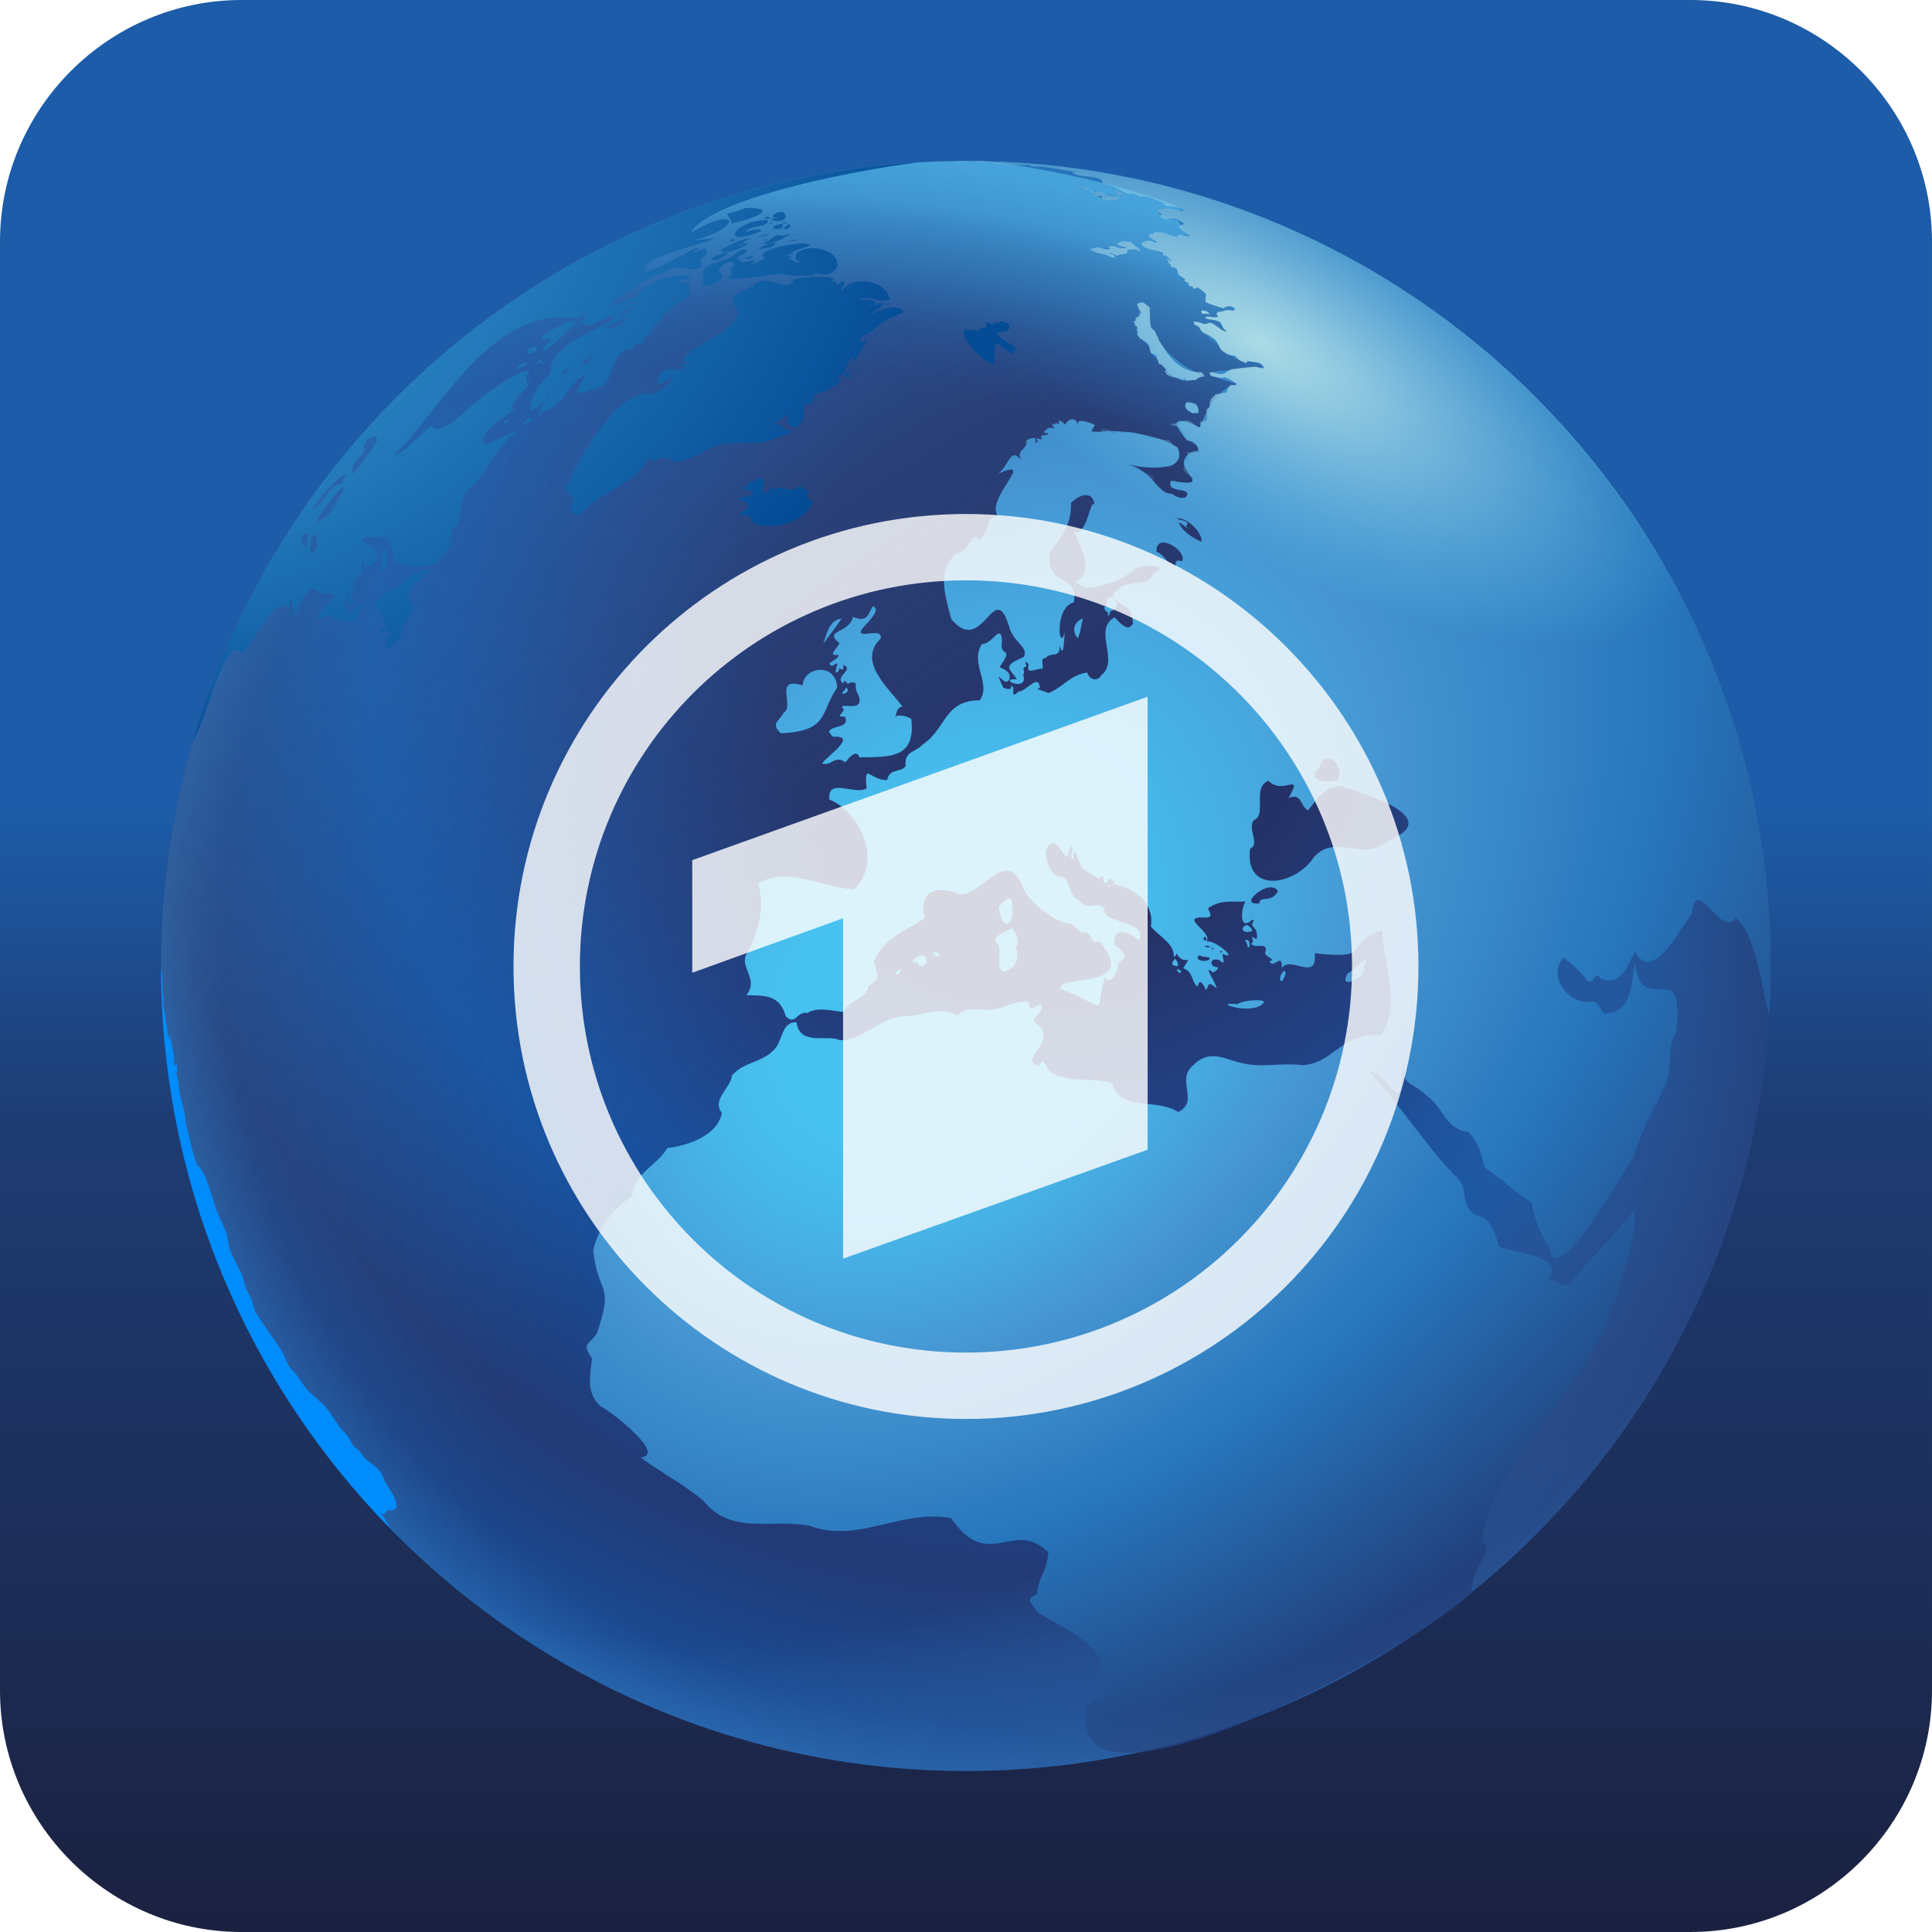
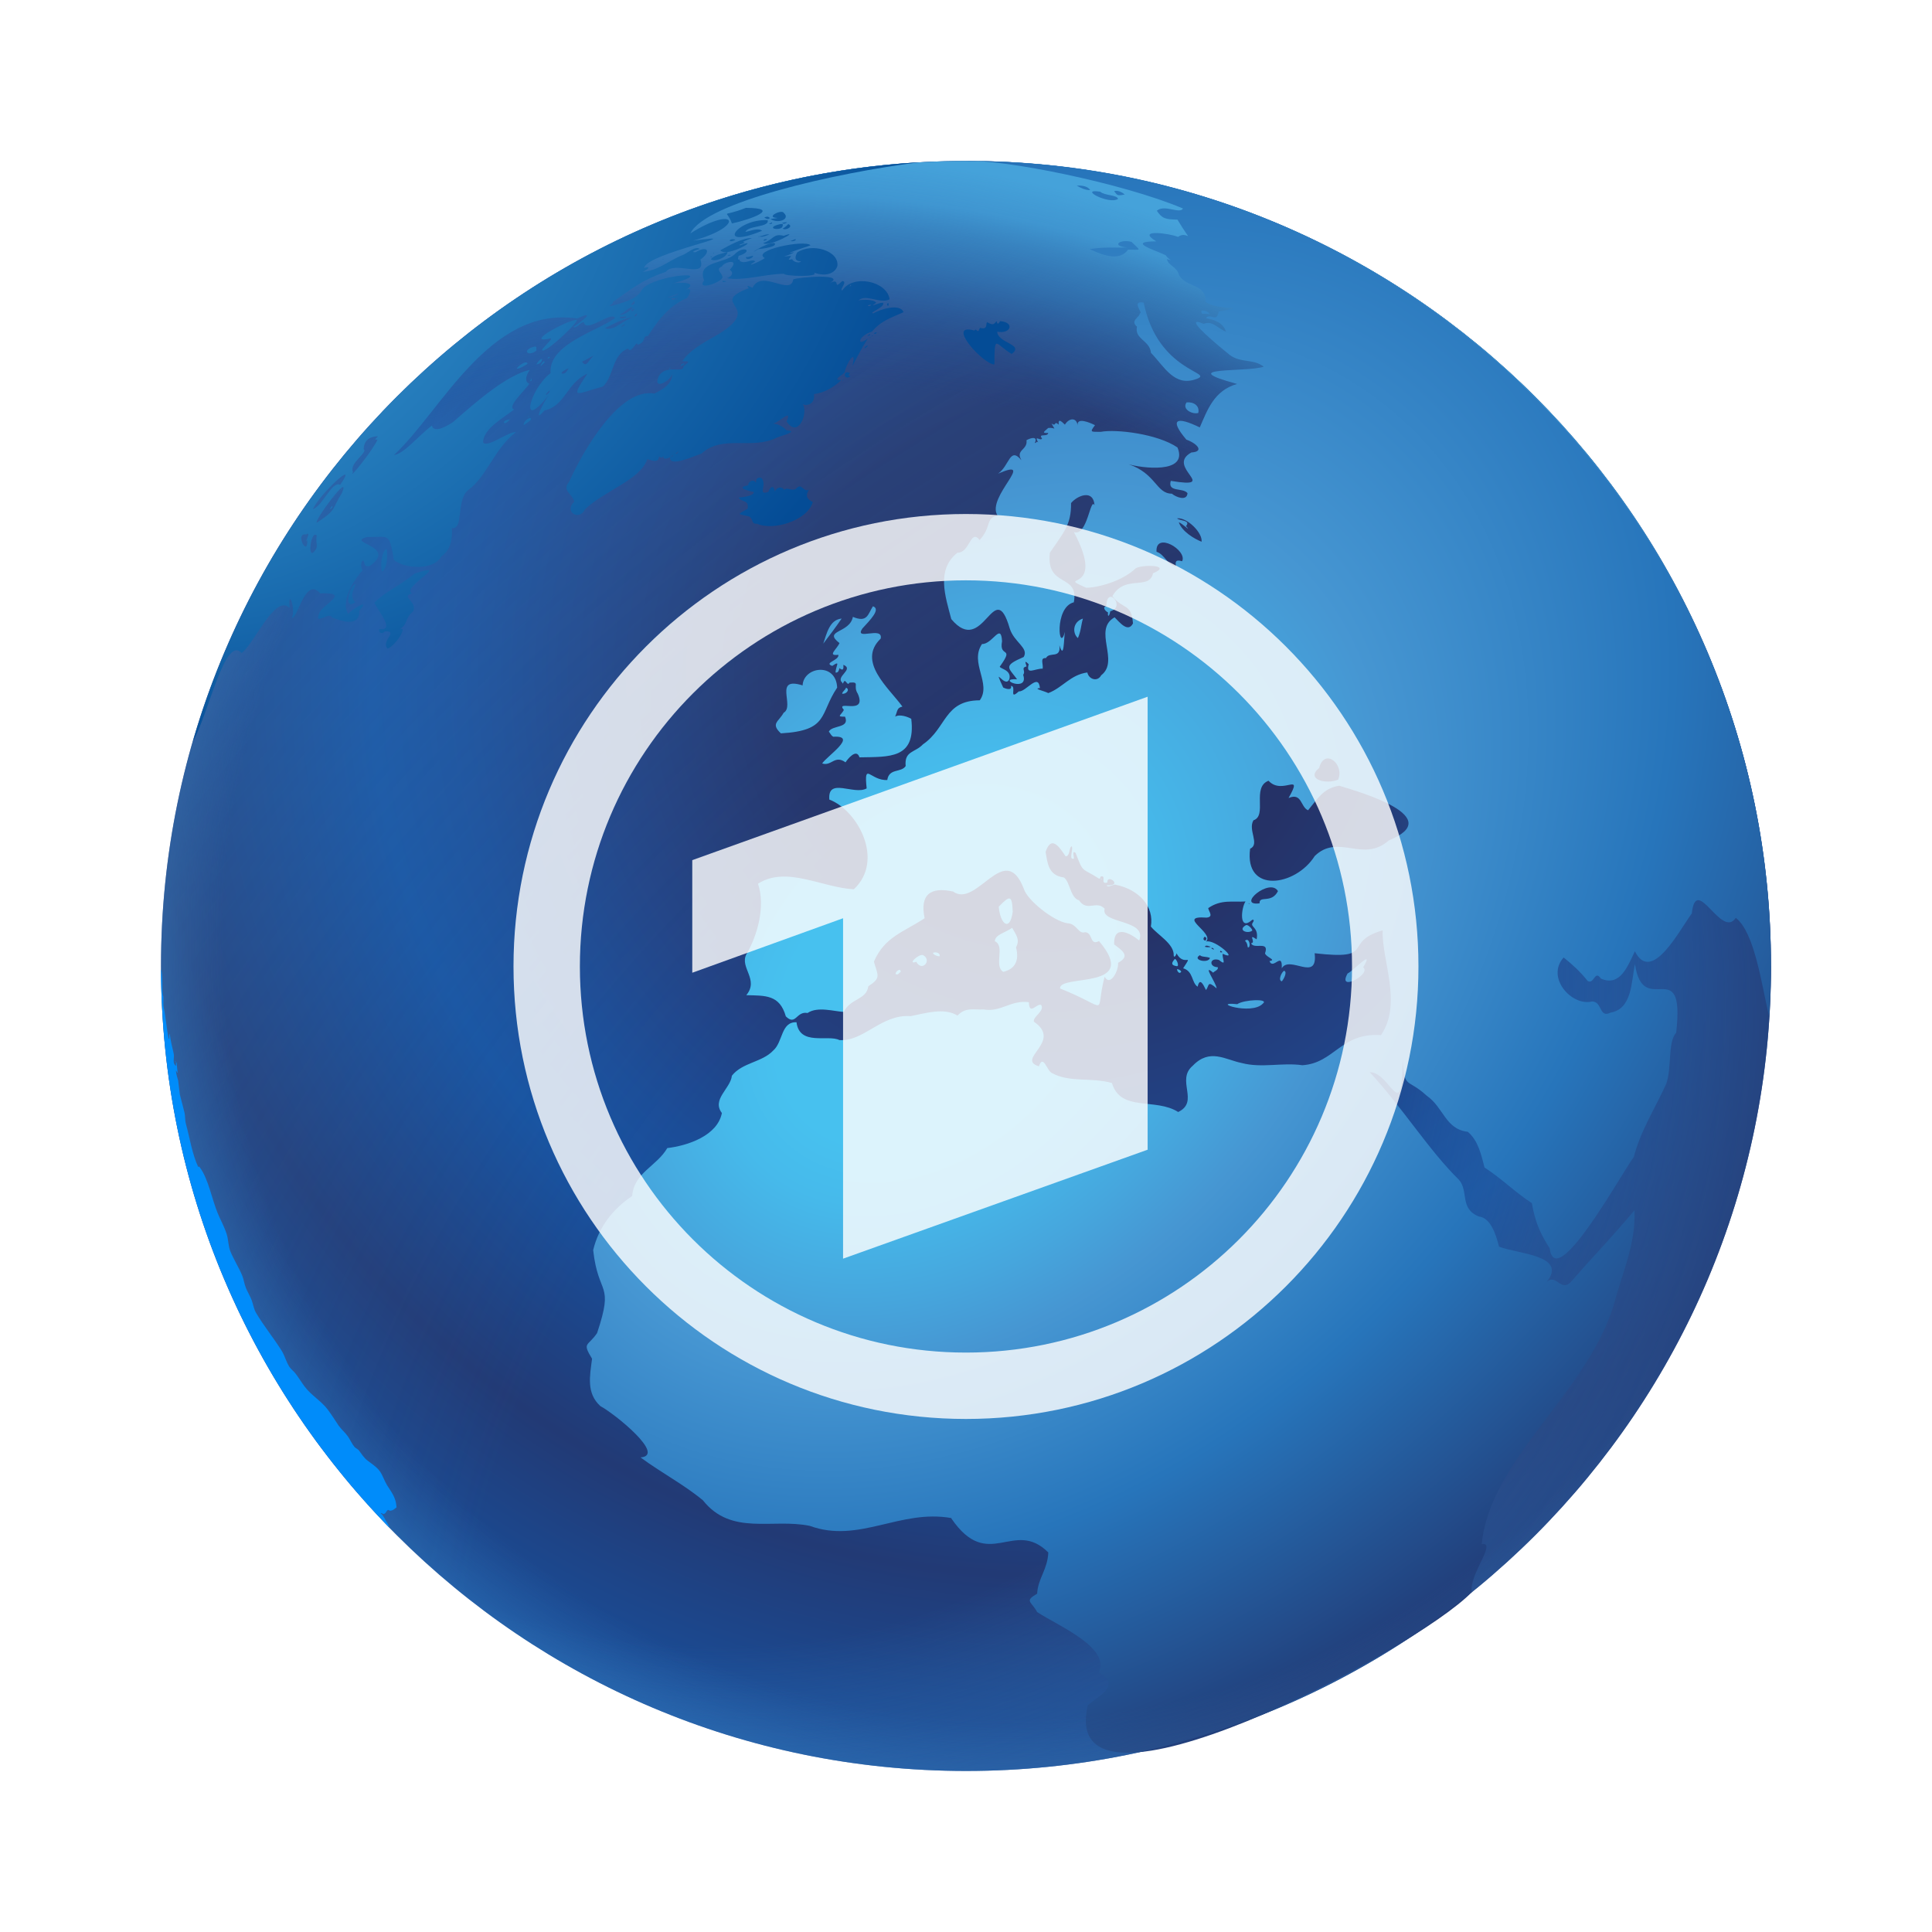
<svg xmlns="http://www.w3.org/2000/svg" viewBox="0 0 382.45 382.45">
  <defs>
    <radialGradient id="b" cx="206.96" cy="248.01" fx="206.96" fy="248.01" r="222.42" gradientTransform="matrix(1 0 0 -1 0 381.89)" gradientUnits="userSpaceOnUse">
      <stop offset=".24" stop-color="#253267" />
      <stop offset=".4" stop-color="#224183" />
      <stop offset=".52" stop-color="#1b4d98" />
      <stop offset=".6" stop-color="#1752a0" />
      <stop offset=".8" stop-color="#223a75" />
      <stop offset="1" stop-color="#1752a0" />
    </radialGradient>
    <radialGradient id="c" cx="174.92" cy="180.55" fx="61.52" fy="211.56" r="187.86" gradientTransform="matrix(1 0 0 -1 0 381.89)" gradientUnits="userSpaceOnUse">
      <stop offset=".71" stop-color="#3c7fc1" stop-opacity="0" />
      <stop offset="1" stop-color="#223a75" />
    </radialGradient>
    <radialGradient id="d" cx="-109.73" cy="410.29" fx="-211.07" fy="410.29" r="238.22" gradientTransform="rotate(-127.83 276.955 -276.429) scale(1 -1.51)" gradientUnits="userSpaceOnUse">
      <stop offset=".56" stop-color="#3c7fc1" stop-opacity="0" />
      <stop offset="1" stop-color="#3c7fc1" stop-opacity=".4" />
    </radialGradient>
    <radialGradient id="e" cx="254.89" cy="163.93" fx="254.89" fy="173.19" r="282.31" gradientTransform="matrix(.874 .487 .467 -.839 -143.07 306.61)" gradientUnits="userSpaceOnUse">
      <stop offset=".79" stop-color="#213b85" stop-opacity="0" />
      <stop offset=".81" stop-color="#265297" stop-opacity=".15" />
      <stop offset=".85" stop-color="#2b6dae" stop-opacity=".34" />
      <stop offset=".88" stop-color="#3384c2" stop-opacity=".53" />
      <stop offset=".91" stop-color="#3c94cf" stop-opacity=".7" />
      <stop offset=".93" stop-color="#429ed8" stop-opacity=".87" />
      <stop offset=".96" stop-color="#45a2da" />
    </radialGradient>
    <radialGradient id="f" cx=".89" cy="154.14" fx="-66.77" fy="142.08" r="276.79" gradientTransform="rotate(-49.76 388.567 -214.233) scale(1 -.74)" gradientUnits="userSpaceOnUse">
      <stop offset=".12" stop-color="#47c1ef" />
      <stop offset=".18" stop-color="#46baeb" />
      <stop offset=".28" stop-color="#46a6dd" />
      <stop offset=".35" stop-color="#4696d2" />
      <stop offset=".56" stop-color="#2775bb" />
      <stop offset=".86" stop-color="#213a75" />
    </radialGradient>
    <radialGradient id="g" cx="870.12" cy="-310.24" fx="849.85" fy="-310.24" r="171.83" gradientTransform="scale(1 -1) rotate(-70 622.366 229.942)" gradientUnits="userSpaceOnUse">
      <stop offset=".9" stop-color="#3c7fc1" stop-opacity="0" />
      <stop offset="1" stop-color="#3f8ccb" stop-opacity=".4" />
    </radialGradient>
    <radialGradient id="h" cx="65.85" cy="375.65" fx="-92.72" fy="375.65" r="159.21" gradientTransform="matrix(1 0 0 -1 0 381.89)" gradientUnits="userSpaceOnUse">
      <stop offset="0" stop-color="#52c3ef" />
      <stop offset=".15" stop-color="#4dbbeb" />
      <stop offset=".39" stop-color="#44aae0" />
      <stop offset=".9" stop-color="#044c96" />
    </radialGradient>
    <radialGradient id="i" cx="289.6" cy="624.21" fx="289.6" fy="624.21" r="128.32" gradientTransform="rotate(120.57 -205.784 -776.48) scale(1 -2.56)" gradientUnits="userSpaceOnUse">
      <stop offset="0" stop-color="#aadbe6" />
      <stop offset=".07" stop-color="#a4d8e7" stop-opacity=".77" />
      <stop offset=".16" stop-color="#90d2e9" stop-opacity=".46" />
      <stop offset=".27" stop-color="#69c8eb" stop-opacity=".11" />
      <stop offset=".3" stop-color="#57c3ec" stop-opacity="0" />
      <stop offset=".82" stop-color="#57c3ec" stop-opacity="0" />
      <stop offset=".84" stop-color="#57c3ec" stop-opacity="0" />
    </radialGradient>
    <linearGradient id="a" x1="191.22" y1="382.36" x2="191.22" y2="-.09" gradientTransform="matrix(1 0 0 -1 0 381.89)" gradientUnits="userSpaceOnUse">
      <stop offset=".42" stop-color="#1d5ca8" />
      <stop offset=".58" stop-color="#1e3c73" />
      <stop offset="1" stop-color="#1b2140" />
    </linearGradient>
    <filter id="j" filterUnits="userSpaceOnUse">
      <feOffset />
      <feGaussianBlur result="blur" stdDeviation="6" />
      <feFlood flood-color="#000" flood-opacity=".3" />
      <feComposite in2="blur" operator="in" />
      <feComposite in="SourceGraphic" />
    </filter>
  </defs>
-   <path d="M382.45 334.64c0 26.29-21.51 47.81-47.81 47.81H47.81C21.52 382.45 0 360.94 0 334.64V47.81C0 21.51 21.51 0 47.81 0h286.83c26.29 0 47.81 21.51 47.81 47.81v286.83Z" fill="url(#a)" fill-rule="evenodd" />
  <path d="M350.58 191.22c0 88.01-71.34 159.35-159.35 159.35S31.87 279.24 31.87 191.22 103.21 31.87 191.22 31.87c88.01 0 159.35 71.35 159.35 159.35Z" fill="url(#b)" fill-rule="evenodd" />
  <path d="M350.58 191.22c0 88.01-71.34 159.35-159.35 159.35S31.87 279.24 31.87 191.22 103.21 31.87 191.22 31.87c88.01 0 159.35 71.35 159.35 159.35Z" fill="url(#c)" fill-rule="evenodd" />
  <path d="M350.58 191.22c0 88.01-71.34 159.35-159.35 159.35S31.87 279.24 31.87 191.22 103.21 31.87 191.22 31.87c88.01 0 159.35 71.35 159.35 159.35Z" fill="url(#d)" fill-rule="evenodd" />
-   <path d="M350.58 191.22c0 88.01-71.34 159.35-159.35 159.35S31.87 279.24 31.87 191.22 103.21 31.87 191.22 31.87c88.01 0 159.35 71.35 159.35 159.35Z" fill="url(#e)" fill-rule="evenodd" />
+   <path d="M350.58 191.22S31.87 279.24 31.87 191.22 103.21 31.87 191.22 31.87c88.01 0 159.35 71.35 159.35 159.35Z" fill="url(#e)" fill-rule="evenodd" />
  <path d="M213.16 36.74c.74.46 1.77.94 2.65.88-.47-.71-1.42-.93-2.65-.88Zm7.39 1.1c.65.8.5.98 2.1.66-.41-.36-1.36-.92-2.1-.66Zm-2.76.11c-4.47-.7 1.72 2.62 3.53 1.43-.15-.82-2.62-.63-3.53-1.43Zm6.18 9.93c-2.25-.59-4.12.8-.88 1.1-3.24.13-4.09-.15-7.39.33 3.27 1.56 6.05 2.24 7.61.11 2.77 0 2.54.33.66-1.55Zm2.42 12.02c-2.65-.48.09 2.26-.77 2.1.12.73-2.03 1.46-.55 2.65-.54 2.53 2.56 2.71 2.76 5.18 2.68 2.77 4.65 6.83 9.05 5.18 3.69-1.33-7.68-1.3-10.48-15.11Zm12.91 2.32c.51-.45-2.19-1.4-1.32-.11.55 0 1.08-.03 1.32.11Zm-4.41 17.43c-1 1.38 1.21 2.44 2.32 2.09.3-1.38-.85-2.22-2.32-2.09Zm-15.88 40.37c-.86.09-.23.98.33 1.21-.13 1.16.32.63.44-.22 3.2-.87-.73-5.34-.77-.99ZM180.4 142.3c-.57-.34-2.24-1.01-3.2-.44.51-1.21.33-1.74 1.44-1.99-2.74-3.75-9.03-8.9-4.3-13.46.51-2.55-5.31.52-3.64-1.98 1.56-1.7 3.73-3.88 2.1-4.41-1 1.56-1.09 3.31-3.97 2.09-.6 3.29-6.02 2.6-2.65 5.19-.52 1.23-2.52 2.61-.22 2.32.21 1.11-3 1.58-1.21 2.2 1.78-1.22.63.09.66 1.32.59.04.65-.47.77-.88.77.66.83.07.77-.66 2.22.91-1.64 2.32-.22 3.53.17.56.18-.37.55-.33.35.26.58.92.88.33 2.2-.2.59.56 1.65 2.21 1.91 4.39-4.59 1.04-2.76 3.2-.57 1.08-1.59 1.36.22 1.32 1.04 2.37-2.58 1.63-3.2 2.98.34.34.38.72.88 1 5.01-.29-1.24 3.82-2.2 5.29 1.85.61 2.48-1.77 4.63-.22.35-.58 2.16-2.87 2.76-.99 5.87-.12 11.2.37 10.25-7.61Zm-17.43-14.89c1.33-1.76 2.24-2.93 3.64-4.96-2.42.22-2.96 3-3.64 4.96Zm51.4-4.96c-2.05.65-2.11 2.92-.99 3.86.63-1.5.6-2.49.99-3.86Zm-59.79 22.72c9.55-.54 7.62-3.83 11.14-9.05-.22-5.1-6.67-4.15-6.84-.44-5.86-1.84-1.47 4.13-3.75 5.41-.99 1.8-2.63 2.13-.55 4.08Zm12.9-9.04c-.14.48-.76.77-.77 1.21.88.08 1.59-.87.77-1.21Zm50.63 37.83h-.22c.18.14.09.18.22 0Zm-20.4 5.52c.29 3.51 2.23 5.04 2.76 1-.12-3.38-.58-3.24-2.76-1Zm50.18 4.74c.08-.25-.77-1.21-1.21-1.1-1.81 1 .29 1.82 1.21 1.1Zm-50.96 2.1c2.12.95-.26 4.83 1.66 6.06 2.12-.47 3.29-2 2.54-4.85.84-1.55-.02-2.52-.77-3.86-1.33.95-3.4 1.35-3.42 2.65Zm50.08 1.21c.66.23.4-2.1-.55-1.32.52.61.4.74.55 1.32Zm-61 1.76c.16-.61-.71-.94-1.32-.67.05.39.92.72 1.32.67Zm-4.63 1.1c1.13 2.11 3.23-.35 1.32-1.33-.89-.26-3.2 2.01-1.32 1.33Zm85.38 2.32c-2.16 3.88 4.83.03 3.08-1.21 2.35-3.98-1.82.61-3.08 1.21Zm-34.2-2.87c-.67.76-.83 1.25.44 1.43.49-.03-.1-1.47-.44-1.43Zm.88 2.76c.81-.16.13-.69-.44-.77.06.56.17.48.44.77Zm-55.15-.22c.02-.91-1.11 0-.99.44.49.27.66-.23.99-.44Zm75.45 1.88c.3-.29 1.21-1.91.44-2.09-.5.31-1.22 1.89-.44 2.09Zm-8.82 4.52c-5.57-.55 2.79 2.3 5.07-.11 1.33-1.02-3.73-.81-5.07.11Zm-56.59 101.81c7.35 10.73 12.33-.11 19.19 6.73-.15 3.41-2.06 5.13-2.21 8.16-2.62 1.51-1.13 1.5 0 3.64 4.43 2.87 14.41 6.97 12.24 11.92 4.31 2.66.28 4.41-2.21 6.51-6.28 26.72 64.84-10.75 76.02-22.39-.66-3.33 5.07-10.02 1.96-9.49 1.58-16.6 20.43-29.51 26.03-46.99 1.65-6.36 4.56-12.55 4.19-19.08-3.88 4.67-8.21 9.16-12.24 13.79-2.26 2.84-3.09-1.36-5.07.33 4.09-5.25-5.8-5.49-9.49-6.94-.58-2.32-1.62-5.69-3.97-5.96-3.89-1.54-1.99-5.03-3.97-7.28-5.95-5.84-11.12-14.22-17.65-21.29 4.05-.11 6.48 10.8 6.51-2.65.32 6.15.9 3.72 4.74 7.28 3.43 2.38 3.68 6.64 8.16 7.17 2.12 1.77 2.7 4.75 3.31 7.06 3.64 2.39 5.95 4.83 9.37 7.06.61 3.52 1.57 5.92 3.53 8.93 1.16 8.97 14.17-14.74 16.66-18.08 1.28-5.1 4.25-9.69 6.4-14.45 1.17-3.22.24-8.16 1.98-10.15 1.81-15.97-6.52-2.49-8.16-13.56-.74 3.47-.52 8.86-4.85 9.6-2.28 1.15-1.58-2.2-3.64-2.21-4.03 1-9.19-4.74-5.63-8.71 1.74 1.4 3.24 2.74 4.74 4.63 1.3.83 1.38-2.3 2.65-.44 3.84 1.66 5.31-2.55 6.72-5.41 3.29 6.56 8.81-4.17 11.26-7.5.87-7.96 5.85 5.16 8.71.88 3.7 2.83 5.11 13.1 6.6 19.63 6.1-91.31-67.47-169.8-159.03-169.45 7.18-.43 31.07 4.33 43 9.4-.66 1.16-3.66-.89-5.18.44 1.04 1.55 1.68 1.71 4.08 1.76 3.36 5.56 2.07 1.96.11 3.42-1.63-.7-8.48-1.63-4.3.88-6.08.03-.14 1.75 1.87 2.75.59.96 1.78 1.16.22.77.35 1.39 1.99 1.42 2.43 3.2 1.51 2.48 5.46 1.72 5.19 5.18 2.19 1.91 9.44.76 2.65 1.99-.41 2.38-1.69.15-2.54 1.32 1.7.31 3.39.85 3.97 2.65-1.68-.61-2.57-2.24-4.41-1.54-5-2.08 3.86 5.12 5.18 6.18 2.25 1.63 4.65.69 6.73 2.31-3.59 1.16-18.01-.07-5.29 3.42-4.55 1.26-5.89 5.17-7.39 8.6-4.61-2.25-6.12-1.67-2.65 2.42 1.97.68 3.72 2.36.99 2.54-5.26 2.85 5.86 7.26-4.08 5.62-.68 2.33 2.41 1.28 3.31 2.43-.09 1.65-2.27.81-3.09.11-3.14-.02-3.1-3.99-8.6-5.84 2.35.72 11.95 2.07 9.71-3.31-3.93-2.69-12.16-3.68-15.23-3.09-1.91-.03-2.2.14-1.1-1.32-.95-.49-3.74-1.69-3.42.11-.21-1.73-1.71-1.56-2.54-.22-.2-.13-1.44-1.64-1.21 0-1.05-.88-.4.49-1.43-.22.85 1.65.78.71-.66.88-.57.58-1.57 1.07 0 .99-.11.88-2.1-.01-1.22 1.1-.3.6-1.66-.86-.77.77-.45-.36-.22.12-.66.11.62-1.36-.7-1.08-1.65-.55.27 2-2.25 1.85-1 3.97-2.34-2.8-2.35 1.1-4.63 2.65 7.86-3.39-2.44 4.68-.11 8.28-2.48.56-1.09 2.23-3.53 4.85-1.86-2.27-1.89 2.54-4.41 2.53-4.23 3.37-2.4 8.57-1.21 13.13 6.42 7.7 8.48-8.81 11.58 1.88.86 2.73 3.81 3.81 2.76 5.62-4.17 1.8-3.04 2.06-1.32 4.41-4.31-.22 2.42 2.75 1.21-.88.58-.76-.54-1.37.66-1.65.07-.14-.75-1.66.44-.44-.64 2.25 1.26.81 2.76.88.17-.94-.61-2.19.66-2.1.67-1.36 3.01.27 2.65-2.54.98 3.13.86-1.48 1.1-2.65-1.19 4.49-2.2-4.87 1.76-5.85 1.09-5.8-5.56-2.77-4.74-9.82 2.73-4.04 4.24-5.49 4.19-9.82 1.2-1.49 4.45-2.82 4.64.44-.81-1.76-1.41 6.27-4.08 5.29 6.67 12.59-4.05 8.12 2.43 11.03 2.13 0 7.04-1.2 9.82-3.86 1.48-.82 7.32-.62 3.42.99-.77 3.49-5.55.15-8.05 4.53 2.13 2.76 3.76 1.28 4.08 5.4-1.01 1.94-2.69-.29-3.64-1.21-4.41 2.47 1.08 8.63-2.65 11.47-.74 1.38-2.46.81-2.75-.55-3.36.45-4.87 3-7.72 4.08-.81-.42-3.14-.91-1.66-.99-.29-3.12-2.77.79-4.19.66-2.07 1.87-.35-1.04-1.54-1.1.27 1.12-1.33.45-1.54.33-2.22-4.8.36.34 1.21-1.65.56-2.08-2.5-2.09-1.77-2.65 2.82-3.98-.31-1.48.33-4.86-.21-3.8-1.9.62-3.97.55-2.52 3.73 1.94 7.82-.44 11.14-7.09.03-6.53 5.49-11.25 8.72-1.58 1.68-3.71 1.25-3.42 4.3-.91 1.36-3.28.37-3.64 2.76-3.36.18-4.65-3.84-4.08 1.66-2.5 1.41-7.77-2.29-7.39 2.21 5.65 2.14 10.97 12.05 4.85 17.76-6.34-.34-13.36-4.7-18.97-1.1 1.48 4.35-.01 10.08-2.32 14.01-1.32 2.62 2.58 4.97 0 8.05 3.83.1 6.6-.1 7.83 4.2 2 1.95 2.04-1.09 4.3-.67 1.99-1.36 5.28-.3 7.17-.22 1.34-2.74 4.48-2.33 4.86-5.08 2.55-1.63 1.92-2.08 1.1-4.85 2.12-4.98 5.97-5.89 10.04-8.61-.96-4.63 1.09-6.28 5.63-5.29 4.71 3.42 10.22-10.32 14.01-.55.61 2.19 5.92 6.5 8.71 6.84 1.77.08 2.1 2.23 3.42 1.76 1.61.13.86 2.73 2.76 1.77 8.31 9.8-7.89 6.45-7.72 9.37 10.28 4.11 6.75 5.5 8.83-2.32 1.09 2.06 2.82-1.23 2.65-2.76 2.64-1.38.64-2.55-.77-3.64-.12-4.02 3.15-2.25 4.96-.77 1.66-4.25-7.72-3.25-6.84-6.29-1.67-1.76-3.43.71-5.07-1.66-1.76-.53-1.78-3.66-2.98-4.52-3.13-.4-3.25-2.88-3.64-5.07 1.18-3.55 2.88-.71 3.97.88.96-.07.61-1.81 1.21-1.99.36.6-.7 2.79.44 2.43.01-.2-.44-1.83.33-1.1 1.57 4.15 1.19 2.83 4.63 5.07.48-.06.02-.29.44-.44 1.06-.2-.3 1.65 1.21 1.21-.15-1.85 3.27.72-.11.55.12.62 1.44-.33 1.77-.11 4.75.99 7.62 4.41 6.95 8.27 1.32 1.67 4.63 3.41 4.52 5.73.04.59.54-.06.55-.44 1.51 2.85 3.45-.3 1.32 2.98 2.05.58 1.64 2.87 2.87 3.64.41-1.81 1.06-.57 1.65.66.7-.86.19-1.99 2.1-.33 0-.98-3-5.08-.66-3.09 0-.21 1.15-.56.88-1.1-1.78-.03-1.61-1.98.22-1.44 1.7 1.36.61-.23.77-1.21 3.4 1.58-1.55-2.99-3.31-2.42 1.81-1.69-6.06-5.18.11-4.74 1.47-.14.44-1.2.33-1.88 2.58-1.79 4.89-1.14 7.39-1.32-.81 1.1-1.45 6.09 1.32 3.64.46-.13.3.32.11.55-.63.92 1.24.84.77 3.31-1.93-1.3 0 .67-1.1.77.51 1.32 3.69-.6 2.76 1.99.17.79 2.4 1.31.88 1.54.7 1.86 2.6-2.04 2.43 1.43 1.56-2.69 7.2 2.87 6.51-2.98 12.47 1.44 5.33-2.17 13.46-4.53-.21 5.91 3.96 14.46-.33 20.74-7.92-.55-9.21 5.54-15.55 5.96-3.97-.58-8.09.61-12.02-.44-3.27-.66-6.32-2.98-9.7.55-3.37 2.85 1.4 7.09-2.87 9.15-4.52-2.88-11.39.05-13.12-5.74-4.18-1.18-8.35-.02-11.91-1.99-.97-.48-1.7-3.8-2.54-1.32-4.68-1.42 4.78-4.91-1-8.83-.22-1.04 2.2-2.1 1.44-3.31-.85-.4-2.36 2.2-2.43-.55-3.55-.49-5.56 2.04-8.94 1.44-1.96.11-3.55-.52-5.19 1.21-2.66-1.66-6.44-.43-9.26.11-5.81-.44-9.26 5.07-14.12 4.74-2.24-1.15-7.89 1.24-8.49-3.53-3.12-.12-2.64 3.91-4.63 5.62-2.21 2.33-6.1 2.34-8.16 4.96-.27 2.57-4.05 4.69-1.98 7.39-.88 4.49-6.75 6.46-10.81 6.94-2.09 3.61-6.6 4.86-6.95 9.49-3.86 2.58-6.64 6.2-7.72 10.7 1.02 9.28 4.2 6.17.77 16.44-1.86 2.71-3 1.76-.99 5.07-.44 3.42-1.17 6.81 1.65 9.38 2.85 1.52 13.09 9.8 7.94 10.15 4.09 3.03 8.51 5.31 12.35 8.49 5.64 7.11 13.76 3.52 21.18 5.07 9.68 3.54 17.86-3.36 28-1.55Zm53.28-112.4c.12.11.36.15.33.33-.32.01-.54.06-.33-.33Zm-1.32-.33v.11c-.78-.18-.5-.62 0-.11Zm-.99-.55c.86.15-.21.3-.77.11.03-.33.64-.22.77-.11Zm-.88-1.87c.55.12.43.4.22.77-.53-.1-.46-.45-.22-.77Zm-.88 3.64c.32.41 1.32.24 1.98.55-.32 1.19-3.66.37-1.98-.55Zm-3.53-77.98c-1.36-.42-1.38.21-1.21.99-1.57-.02-2.28-2.41-3.86-2.86-.27-4.12 6.15-.31 5.07 1.87Zm3.86-3.86c-1.56-.62-3.91-2.07-4.52-3.86.64.18 2.7 2.2 1.43.77 1.02-1.24-1.26-1-1.77-1.54 1.95-.24 5.08 2.84 4.85 4.63Zm23.27 44.78c1.01-4.02 5.08-.8 3.75 2.32-2.44 1-6.48-.08-3.75-2.32Zm-14.01 26.8h.22c-.1.19-.04.12-.22 0Zm5.85-2.42c-1.28 2.54-3.74.77-3.64 2.42-4.71.61 2.03-5.16 3.64-2.42Zm21.95-10.04c-5.11 4.54-9.98-1.45-14.67 3.09-3.79 6.02-13.99 7.53-12.79-1.44 1.99-.89-.49-3.71.66-5.63 2.8-.91-.4-6.52 2.98-7.83 2.77 3.01 7.02-2.01 3.97 3.42 2.67-1.12 2.34 1.77 3.86 2.43 1.92-2.31 3.01-4.37 6.18-4.86 4.24 1.28 21.24 6.21 9.82 10.81Z" fill="url(#f)" fill-rule="evenodd" />
  <circle cx="191.22" cy="191.22" r="159.35" fill="url(#g)" />
  <path d="M34.69 210.25v-.22c.09.11.04.03.11.22h-.11Zm-2.43-13.12c-.25-1.15.04-4.17-.38-5.26.17 43 17.37 81.99 45.22 110.57-.11-.35-.23-.65-.38-.85-.46-.62-.72-1.51-1.32-1.98v-.11c.25.07.29.08.44.22.64-.1.49-.46.89-.77.1-.11.28-.01.44.11.72-.04.87-.37 1.32-.66-.09-2.03-1.08-3.11-1.88-4.41-.56-.92-.82-1.91-1.43-2.76-.6-.83-1.61-1.48-2.43-2.1-.71-.53-1.22-1.38-1.76-2.09-.26-.19-.51-.37-.77-.55-.54-.65-.84-1.38-1.32-2.1-.52-.76-1.35-1.45-1.88-2.21-.73-1.07-1.33-2.06-2.1-3.09-1.28-1.74-3.33-2.88-4.63-4.63-.63-.85-1.14-1.7-1.77-2.54-.34-.45-.9-.85-1.22-1.33-.65-.99-.91-2.19-1.54-3.2-1.57-2.51-3.56-4.93-5.07-7.5-.47-.8-.54-1.63-.88-2.54-.28-.74-.81-1.62-1.1-2.32-.37-.88-.41-1.67-.77-2.54-.65-1.58-1.64-3.1-2.32-4.74-.46-1.12-.38-2.34-.77-3.53-.47-1.45-1.21-2.73-1.76-4.08-1.16-2.82-1.85-6.8-3.53-9.04-.19-.29 0-.15-.33-.11-1.17-2.49-1.64-5.61-2.42-8.49-.24-.89-.09-1.52-.33-2.43-.28-1.08-.6-2.36-.88-3.42l-.33-2.76c-.16-.58-.41-1.24-.44-1.99.08.08.15.24.22.33v.11h.11c-.08-.7-.15-1.4-.22-2.1-.12.17-.12.45-.11.78-.04-.04-.07-.08-.11-.11-.62-.55-.17-1.54-.33-2.32-.28-1.34-.65-2.53-.77-3.97-.13.2-.12.63-.11.99h-.11c-.43-1.86-.57-4.31-.99-6.18-.16-.72.02-1.74-.11-2.32Z" fill="#008cfa" fill-rule="evenodd" />
  <path d="M133.74 59.13c-.3.25-.93.35-.77-.11.05.05.91-.12.77.11Zm.33.11c-.24-.03-.21.14-.22-.11.09.01.27-.05.22.11Zm-1.88-.44c.76-.05 1.58-.6 2.21-.66-.31.2-1.95.92-2.21.66Zm-5.4 8.39c-.19-.07-.11-.02-.22-.11.19.07.11.02.22.11ZM60.83 106.9c.13 3.6-2.58-1.52-.22-1.1 1.16-.9-.57 2.22.22 1.1Zm1.1 2.53c-1.07.49-.21-4.59.77-3.42-.34 1.79.62 2.14-.77 3.42Zm5.74-11.8c-1.99 3.06-.89 3.22-4.96 5.85-.71-.18 6.92-10.52 4.96-5.85Zm-.33-1.66c-1.64-.82-3.39 4.1-5.41 4.85 1.27-2.97 9.32-10.42 5.41-4.85Zm7.39-8.94c-.82 1.96-5.93 8.34-4.85 6.4-.87-1.69 3.08-3.93 2.1-4.52.12-2.12 1.62-2.46 2.64-2.54.71-.06-1.09.74.11.66Zm48.32-22.28c-.21.03.5-.78.66-.44-.21.12-.49.27-.66.44Zm2.87-2.65c.49-.04-.03.67-.33.55.09-.39.15-.3.33-.55Zm-.99-.55c.04-.22.43-.46.66-.44-.17.47-.35.5-.66.44Zm.55-1.99c.44.44-.04.88-.55.77.15-.39.39-.4.55-.77Zm-2.76 2.65c1.13-.39 1.39-1.3 2.54-1.43-.27.73-2.22 1.87-2.54 1.43Zm.22.44c.36.18.93-.14 1.1.11-.44.34-1.84.37-1.1-.11Zm-3.2 2.32c1.83-.96 3.9-2.02 5.74-2.21-1.9.38-3.86 2.91-5.74 2.21Zm-4.52 6.62c.67-.26 1.69-.94 2.32-1.21-1.14 1-1.44 2.52-2.32 1.21Zm-6.4 5.74c-.06.55-.49.53-.66.88-.37-.12.94-1.18.66-.88Zm2.32-3.42c.09-.45 1.02-.85 1.43-.99-.43.62-.65 1.23-1.43.99Zm36.51-32.76c-5.14 2.03-3.83.05-2.76 3.09 3.65-.79 10-3.07 2.76-3.09Zm4.86 2.21c1.65 1.02 3.98-.05 2.65-1.21-.4-.8-3.86.93-1.21.99-.43.13-.95.09-1.43.22Zm-1.21-.33c.3.26.83.5 1.1.11-.44-.36-.56-.26-1.1-.11Zm-.44 2.65c-.85-.67-2.52.14-3.31.22.55-1.31 4.82-.85 4.41-2.32-6.19-.31-10.4 5.96-1.1 2.1Zm4.74-1.54c.6-.25-.42-.11-.77 0 .14.21.49.16.77 0Zm-3.31.11c.03.28.42-.05.55 0 .03-.48-.35.05-.55 0Zm1.1.44c-1.39.73 1.56.96 1.54 0 .36-.72-1.24-.12-1.54 0Zm2.65-.33c-.31.34-.72.7-1.1.88.54.49 2.25-.42 1.1-.88Zm-.88 2.32c-2.19-.52-1.92.73-4.08 1.43 1.07.97 7.8-2.83 4.08-1.43Zm-2.87-.22c-.52-.25-1.42.33-1.99.33.5.31 1.54-.29 1.99-.33Zm-1.99.44h-.22c.06.06.25.18.22 0Zm-7.72 2.65c1.34 1.59 8.41-2.71 3.97-1-.7-.07.79-.32.88-.55-.71-.07-.19-.26 1.44-.88-1.88-.03-4.42 1.4-6.29 2.43Zm1.88-1.99c-.12.39 1.03.08 1.1-.11-.31-.12-.79-.18-1.1.11Zm6.73.11c.35-.07.58-.12.66-.33-.25 0-.75-.05-.66.33Zm6.29-.11c.21-.52-.62.13-.99.11.32.2.69.02.99-.11Zm-7.39 1.76c.92-.08 4.02-.51 3.2-1.21-1.86-.1-5.91 2.9-3.2 1.21Zm15.66 3.42c.51-3.14-5.1-4.73-7.94-2.76-.09.2-1.03 1.74.77 1.77-.41.43-1.56.09-1.77-.44-1.21.28-.46-.05-.22-.66-2.53.2-1.03.19.33-.55.7-.33-.39-.04-.66 0 .44-.34 3.86-1.37 4.19-1.55-1.17-1.17-11.82 1.01-9.05 2.54-.84.64-4.38 2.15-1.87.66-.74-.65-2.06.67-3.09-.11.03-.74-.64.37-.22-.99 2.92-.89 1.25-2.07-.55-.55-1.86 2.22-7.87 1.43-6.29 5.4-1.62 2.19 3.38.4 3.64-.55.01-.95-1.57-1.61-.11-2.2.37-.92 3.79-1.7 1.54.66.83.51.52 1.3-.55 1.66 3.3.58 7.21-.78 11.25-.88.23.53 7.31.68 5.95-.22 2.85.99 4.28-.19 4.63-1.22Zm-20.41-1.21h.33c-.19.1-.14.1-.33 0Zm-4.63-.22c.78.65 3.21-.37 3.31-1.43-.84.28-2.4.44-3.31 1.43Zm.44-1.21c.11.09.03.04.22.11.05-.16-.13-.1-.22-.11Zm3.53.44c-.17-.13-.4-.14-.66 0 .24.14.3.04.66 0Zm2.98.33c-.02.82 1.45.2 1.43-.22-.58.02-.89.32-1.43.22Zm-6.73 0c.21.01 0-.09-.22-.11-.12.21.05.18.22.11Zm-9.6.44h-.22c.07.06.25.18.22 0Zm-15.55 49.53c3.89-3.74 10.97-5.83 12.35-9.93.64.08 2.23.97 2.32-.55.64.33.4.34.99-.11-.54.79.91.58 1.21.22-.28 2.16 4.68-.19 6.18-.66 4.28-3.88 9.97-.66 15-3.2.7-.33 4.54-1.25 1.88-1.43-.82-.92-2.1-1.34-2.76-1.32 1.16-.09 4.03-3.22 2.76-.44 2.29 3.53 4.34-1.73 3.2-3.42.89.49 2.52-.13 2.21-1.99 2.21-.27 4.01-1.45 5.4-2.75-1.86-.04.14-.89.66-1.54.46-2.06 2.49-4.95 1.54-1.21 1.23-2.3 1.74-3.45 3.09-5.52-2.41 1.87-1.87-.57.77-1.33 1.81-2.1 3.38-2.58 6.28-3.86-.71-1.85-4.71-.53-5.96.22-1.18-.02 2.49-1.25 1.88-2.1-.96 0-2.99 1.15-1.32 0-.49-.71-2.96-.64-3.53-.44 1.54-1.4 4.22.75 6.18-.22-.5-3.64-7.29-5.03-9.37-1.76-.68-.14 1.17-1.75 0-1.87-2.17 2.09.06-1.01-2.76.55 4.15-2.08-5.63-1.37-6.95-.88-.51 3.4-6.24-2.09-8.05 1.65-.19.05-1.52-.9-.77.11-8.6 3.26 3.96 3.43-6.84 9.6-2.12 1.15-5.12 2.91-6.29 4.85 1.61 0 1.37.04.22 1-.02 1.53-3.29-.48-4.85 1.87-1.41 2.96 2.13 1.21 2.64-.33-.12 2.08-1.85 2.97-3.53 3.86-6.91-1.26-14.12 11.3-16.88 17.43-1.53 1.86.6 2.29.99 3.97-2.09 1.95.97 3.92 2.11 1.54Zm56.03-40.37c.19-.07.11-.02.22-.11 1.04-.15-.21.49-.22.11Zm-3.42-4.08c.3.04-.18.35-.22.33.07-.11.15-.22.22-.33ZM133.75 89.7c.29-.1.29-.11.44-.33.32 0-.45.75-.44.33Zm-.66.44c.3.04-.18.35-.22.33.07-.11.15-.22.22-.33Zm10.7-34.41c-.17-.12-.45-.12-.77-.11.03.37.27.18.77.11Zm31.88 4.74c.25.33.23-.3.22-.44-.28-.06-.37.22-.22.44Zm.44.55c-.07-.19-.02-.11-.11-.22.01.09-.05.28.11.22Zm-62.21 2.32c-2.34.37-10.31 4.89-4.85 3.64.28.21-1.43 1.64-1.77 2.31.4 1.11 8.58-6.74 6.62-5.96Zm78.98 2.09c-5.79-1.63 1.7 6.66 3.97 6.73.03-6.31.17-3.99 3.42-2.09 2.58-1.92-2.76-2.11-2.87-4.41 2.73.52 3.54-1.88.55-2.09-.21.54-.57.74-.66 0-.63.65-.6.89-1.88.22-.35.24.24 1.58-1.43 1.1-.49 1.49-.6-.15-1.1.55Zm-19.41.55c.27-.3-.39-.24-.44.11.26.07.29-.08.44-.11Zm-1.32.11c-.12.19-.42.28-.44.44.33-.04.74-.28.44-.44Zm.55.44c.21-.17.02-.09-.11-.11-.1.12.03.13.11.11Zm-.44.44c-.02-.1.04-.16.11-.22-.22-.04-.25.08-.11.22Zm-.66 1.43c-.13.25-.51.22-.44.55.24-.1.94-.6.44-.55Zm-65.41.99c-.07-.59.16-.85-.44-.77-2.59.67-1.2 2.12.44.77Zm2.21 1.65c.18-.06.26-.23.44-.22-.15-.42-.36-.08-.44.22Zm-2.21 1.1c.69-.12 1.16-.49 1.1-1.1-.47.08-.86.65-1.1 1.1Zm.88.11c-.35.59.63-.38.77-.55-.17-.54-.63.25-.77.55Zm-4.74.66c.03.36 1.73-.61 2.1-.88-.13-.88-1.9.44-2.1.88Zm33.2-.99c-.37.1-.76.07-.77.55.41-.12.65-.24.77-.55Zm-2.98 1.1c.11-.13.34-.26 0-.22-.04.14-.19.44 0 .22Zm35.74.88c-1.57-.93-1.28 1.7.11.55-.52-.03-.54-.25-.11-.55Zm-63.1.99c-.04.3-.21.31-.22.55.32.07.35-.36.22-.55Zm61.66.44c.18-.13.04-.11-.11-.11.06.21.12.26.11.11Zm-62.21 7.17c.22-.18.01-.09-.11-.11-.1.12.04.13.11.11Zm.22.22c-.63.28-1.18.73-1.21 1.44.42-.26 2.09-1.24 1.21-1.44Zm-5.07.99c.28.25.97-.43 1.1-.66-.31-.05-1.4.32-1.1.66Zm50.08 19.97c3.07 1.43 9.93-.53 11.03-4.3-1.55-.72-1.27-1.66-.77-2.43-1.3.55-1.34-1.62-2.65-.11-1.02.35-1.61-.46-2.21.11-.56-.7-1.46-.56-1.88.33-.29-1.35-.83-.99-1.32.11-2.22.71-.13-1.36-1.32-2.76-.79-.24-1.14.13-1.1 1-.31-.88-1.57-.42-1.54.44-2.99.53.98 1.31 1.1 1.32.13.81-2.38 1.06-2.98 1.11.6 1.01 2.08.37 1.76 2.2-1.81 1.17-2.44.93.33 1.55.91.59.3 1.5 1.54 1.43Zm-82.29-6.95c.01.09-.05.28.11.22-.07-.19-.02-.11-.11-.22Zm-1.88 3.42c-.09.29-.38.36-.33.66.25-.17.6-.39.33-.66Zm9.93 13.02c1.02-.56 1.19-3.42.88-4.52-.99.49-1.26 3.37-.88 4.52Zm6.51.33c-3.12 2.56-5.79 3.5-8.05 5.84 1.04 1.92 4.13 5.6.99 5.19-.24.76.61 1.07 1.1.45 2.89-.13-.88 1.92.55 3.42 1.93-.8 4.36-5.23 1.98-3.53 2.33-1.43 1.16-2.21 3.08-3.86.93-1.83-2.63-3-.22-3.53-2.32-1.19 8.24-6.44.56-3.97Zm-11.8 2.09c-1.37.71-2.35 5.34 0 3.64-1.4-1.25.08-3.08 0-3.64Zm-11.14 4.75c.01.09-.05.27.11.22-.07-.19-.02-.1-.11-.22Zm-21.05 26.55c3.14-5.55 6.35-21.23 9.69-17.62 2.54-1.89 6.61-11.77 9.49-8.93-.33-4.18 1.28.33.44 1.98 1.21.17 2.64-8.25 5.62-4.85 6.32-.28.32 2.2-.22 3.97-.98 2.56 1.97-.46 2.54.77 1.71.69 5.55 2.1 5.41-1.33 2.45-2.61-1.42-.32-2.2.66-1.75-2.86 1.87-7.66 2.87-8.61-.3-.41-.54-1.67.11-1.99.49.62-.09 1.31 1.32 1.1 5.6-4.05-4.94-4.54-.55-5.73 4.57 0 4.33-.87 5.3 4.52 1.83 1.66 7.78 2.28 9.38-.66 1.99-1.37 2.22-3.64 2.09-5.63 2.42.36.79-5.42 3.2-7.5 3.72-2.65 5.34-8.43 9.49-11.47-1.26-.32-5.78 3.28-6.51 1.98.11-2.75 4.05-4.82 6.18-6.51-1.63-.34 2.13-3.78 2.98-5.07-1.19-.5-.41-2.03.11-2.76-4.62 1.08-10.47 6.19-15.11 10.26-.66.5-3.87 2.56-4.3.77-2.91 2.3-5.5 5.58-7.5 5.84 9.19-8.4 18.93-29.65 36.29-27.02 3.9-1.85.93.61-.77 1.65.62.48 1.6-1.22 2.09-.88.43 2.18 5.49-2.34 6.18-.88-3.5 2.61-13.22 5.16-12.79 10.92-4.14 3.15-6.31 11.94-.33 4.3-1.01 1.36-3.36 6.02-.88 3.09 4.13-.89 4.36-5.42 8.5-7.28-3.65 5.42-2.09 3.91 3.09 2.54 2.15-1.96 1.78-6.38 4.96-7.5.64 1.17 1.75-1.88 1.87-.77 1.93-.6.79-1.69 2.09-1.76 1.25-1.85 3.53-5.72 7.72-7.5.65-.87 1.13-2.28-.33-1.54 2.9-1.71-1.44-1.58-2.54-1.32 9.79-2.71-3.75-1.83-6.06 1.21-.69 1.54-2.78 2.38-5.96 3.2-1.28 0 .28-.1.22-.77 3.6-2.47 5.49-4.24 10.48-5.96 1.77-2.29 8.14 1.56 6.84-2.43 2.14-1.5 1.56-2.92-1-1.43-1.14-.05.42-.53.88-.66-.96-.7-2.5.93-3.42 1.21-2.43.93-5.06 3.23-7.94 3.31.81-.31 2.05-1.22.33-.77.45-2.93 22.46-7.11 9.71-5.4 10.41-2.83 8.63-7.23-.55-1.43 2.95-6.15 28.77-12.01 45.26-14.08-68.51 3.97-125.4 51.19-143.76 114.76Z" fill="url(#h)" fill-rule="evenodd" />
-   <path d="M213.16 36.74c.42.46 1.35.42 1.77.88h.88c-.47-.71-1.42-.93-2.65-.88Zm7.39 1.1v.11c.24.19.23.27.66.33-.15.18-.07.13-.33.22.52.37.97.03 1.76 0v-.11c-.64-.21-1.05-.62-1.88-.66-.11.09-.02.04-.22.11Zm-2.76.11c-.66-.17-1.35.11-1.77-.11h-.22c.24.36.55.4.88.66h.11c-.03.07-.07.15-.11.22l.11.11h1.33v.55c.3.03.78.08.99.22.69.02 1.88.15 2.21-.22h.11c-.04-.11-.07-.22-.11-.33-.74-.26-1.63-.18-2.32-.55-.3-.16-.8-.44-1.21-.55Zm6.18 9.93c-1.02-.14-2.01-.29-2.76.33h-.22c.4.42 1.35.74 2.1.77-.41.27-1.96.12-2.43-.22h-1.21v.22c.17.06.18.08.44.11-.92.63-2.03-.23-2.65-.11-.32.06-1.06.29-1.54.33 1.16.97 3.21.86 4.3 1.66h.77c-.06-.17-.08-.19-.11-.44-.35-.17-.59-.31-1.1-.33v-.11c.76.01 1.01.35 1.54.55.52-.21 1.59-.42 1.98-.44 0-.49.09-.24.22-.77.89-.02 1.53-.2 2.1.22h.33c-.28-.55-1.36-1.21-1.76-1.77Zm2.42 12.02c-.51-.01-.85 0-1.1.22h-.22c.12.65.62 1.58.89 1.88-.04.04-.08.07-.11.11-.14 0-.05.07-.22-.11h-.22c.11.21.15.3.33.44-.04.04-.07.08-.11.11-.14.09-.27.1-.55.11.12.09.03.04.22.11-.14.1-.27.1-.55.11.07.34.02.27.22.44-.16.27-.13.21-.55.22l.33.99c.11.04.22.08.33.11.28.61-.29.66.22 1.1-.19.27-.1.2-.22.55.26.18.32.49.55.67.61.46 1.35.69 1.76 1.32.23.34.23 1.27.44 1.55.25.31.89.28 1.1.66.17.31.44 1.54.44 1.54.22.07.44.15.66.22.3.29.59.59.88.88-.16.27.03.13-.33.22.29 1.61 2.67 1.18 3.64 1.87.27-.16.13.03.22-.33.15.14.29.29.44.44.66-.04 1.32-.07 1.99-.11V75c.41-.27 1.22-.5 1.54-.44-.1-.51-.32-.54-.55-.88-4.55.12-6.83-3.58-8.6-6.62-.2-.14.01-.05.11-.22-.51-.35-.43-.8-.77-1.32-.26-.22-.52-.44-.77-.67-.12-.21-.25-3.39-.22-3.97-.4-.29-.82-.66-1.21-.99Zm12.91 2.32h.11c-.13-.55-.87-.78-1.54-.77-.1.37-.06.35.11.66.55 0 1.08-.03 1.32.11Zm-4.41 17.43c-.14.25-.26.43-.33.77.17.17.18.34.33.55.27.37.77.56 1.1.88.53-.04.84-.19 1.21-.11v-.22c.15-.31-.17-1.1-.44-1.55-.63-.15-1.08-.34-1.88-.33Zm-15.88 40.37c-.21.1-.08.04-.33 0v.11c-.11.14.02.13-.11.33.13.58.45.42.77.77.08.14-.02.31-.11.55.07.04.15.08.22.11v.11h.11c.04-.25.09-.8.22-.99.14 0 .06-.07.22.11.09-.12.07-.1.11-.33.54-.13 1.01-.85 1.21-1.32-.23-.22-.91-1.1-1.1-1.21-.32-.19-.54-.02-.77-.22h-.22c-.13.58-.09 1.01.33 1.32-.12.34-.3.47-.55.67ZM180.4 142.3c-.37-.06-2.13-1.26-2.87-.44h-.33c.15-.4.64-.84.33-1.32.09-.39.15-.3.33-.55.35.06.32.1.55.22l.22-.33h.11c-.24-.66-.78-.66-1.21-1.1-.3-.31-.2-.7-.44-1.1-.16-.28-.53-.13-.77-.33-.2-.16-.18-.56-.33-.77-.29-.41-1.23-.93-1.65-1.21 0-2.21-.75-3.98-2.43-4.52.1-1.41.76-1.6 1.32-2.43.45-.66.46-1.53 1.1-1.99 0-.41.01-.72-.22-.88-.46-.33-3.26-.16-3.64 0l-.11-.11c.05-.32.16-.75.33-.99.21-.54 1.06-.95 1.54-1.22.1-.45.14-.74.11-1.1.29-.14.39-.29.77-.55-.03-.26-.02-.31-.11-.44v-.33c.15.11.29.22.44.33.13-.48-.22-.38.22-.66v-.11c-.18.04-.37.07-.55.11-.06-.17-.08-.18-.11-.44h-.22c-.11.38-.05.62-.77.66-.07.29-.15.59-.22.88.15.14.29.29.44.44-.62.71-2.66.44-3.42.11-.42.66-.81 1.51-1.32 2.1l-.66.33c-.13.19-.1.59-.22.77-.1.07-.22.04-.44.11-.1-.21-.16-.29-.22-.55-.43.14-.77.43-1.1.66.08.73.83 1.41 1.32 1.76-.15.67-.57.95-1.1 1.21v.89h-.33v.22h1.21c-.03.25-.02.31-.11.44-.27.6-.92.74-1.54.99-.07.19-.02.11-.11.22.1.41.2.3.33.66.19-.07.11-.02.22-.11.59-.08.57-.34.88-.66.11.03.05-.04.11.11.03.08-.1 1.12-.33 1.32v.55c.18-.04.37-.07.55-.11.04-.31.07-.48.22-.66v-.11c.36.16.25.28.77.33v-.99h.22c.15.29.31.47.55.66-.19.93-.99 1.27-1.32 1.99-.11.23.07.69.33.88.07.19.02.11.11.22.06-.14.13-.33.22-.44.11-.09.03-.04.22-.11l.55.55c.21.25.15-.18.33-.22.45-.1.5.52 1.21-.22h.22c-.04.46-.05.47-.33.66.04.88.38 1.16.55 1.76.26.93.11 1.74 0 2.43l-.11.11c-1.2.26-1.67-.01-2.76-.44l-.55.55c.12.21.46.42.66.55-.06.61-.33.6-.77.77-.07.19-.02.1-.11.22v.33c.31.04.48.1.77-.11.23.04.21.03.33.11.29.36.21 1-.11 1.32-.37.7-1.72.98-2.54.88-.18.26-.37.52-.55.77.16.28-.03.13.33.22v.44c.38.09.3.15.55.33.26.15 1.08-.13 1.44-.22.18.38.32.66.66.88-.04.22-.07.44-.11.66-.49.26-.54.54-1.32.55-.35 1.67-1.53 2.3-2.87 2.98v.44c.62-.06.73-.16.99.33.7-.16.84-.86 1.54-1.1.53-.31 1.44.34 2.1.55.35-.58 2.16-2.87 2.76-.99.65.1 1.41.18 1.88-.33.7.06.56.31.99.55.32.13.58-.23.66-.66.59-.03 2.14-.16 2.43.33.45 0 .92 0 1.21-.11v-.44c1.34-.03 1.57-.86 2.54-1.21.18-.68.43-1.66.44-2.43h-.33c.08-1.23.6-2.02.43-3.31Zm-17.43-14.89h.11c.18-.27.47-.33.66-.55.37-.44.34-1.64.77-2.1.88-.92 1.7-.53 2.1-2.32-.11-.04-.22-.08-.33-.11-.38.39-1.16.63-1.65.88-.08.47-.02.85-.22 1.1-.18.34-.62.52-.99.67.15.59.13 1.63-.44 2.1v.33Zm51.4-4.96c-1.46.48-1.05 1.08-1.88 1.76.18.75.54 1.25.55 2.1h.33c.19-.56.32-1.37.77-1.66-.35-1.02-.23-1.14.33-2.1l-.11-.11Zm-59.79 22.72c1.7.1 4.76-.64 5.51-1.76.79.05 1.49.05 2.1.22.24-.29.21-.63.44-.99.55-.55 1.1-1.1 1.65-1.66-.08-.41-.19-.46-.44-.66-.06-2.82.17-3.14 1.87-4.19-.04-1.47-.8-2.05-1.1-3.31-.48.06-.92.18-1.32.33-.26-.26-.52-.51-.77-.77-.27.09-.27.26-.44.33-.62.27-1.34-.08-1.88.22-.69.39-.35.95-1.21 1.32.1.47.18.41.55.55-.11.55-.4.52-.66.88-.71.01-1.26-.04-1.65-.33-.76-.01-1.03.08-1.43.33-.03.42-.13.66 0 .88 0 .73-.12.85-.55 1.1.02.89.5 1.66.99 2.1-.03 1.2-.62.72-1.1 1.33-.26.33-.09.76-.44.99-.29.2-.74.12-.99.33-.08.12-.07.1-.11.33.23.04.21.03.33.11l.11.11h-.11c-.12.26-.21.31-.44.44.1.53.28.58.22.99.52.21.67.26.88.78Zm12.9-9.04c-.19.37-.46.75-.77.99v.22c.66-.03.72-.2 1.1-.44 0-.52.05-.62-.33-.77Zm50.63 37.83h-.22c.18.14.09.18.22 0Zm-20.4 5.52c.07.86.29 2.32.88 2.65-.07.11-.15.22-.22.33.39.32.82.69 1.43.77.03-.56.25-.74.33-1.1-.04-.33-.07-.66-.11-.99.05-.17.41-.49.44-.66.09-.44-.39-2.71-.55-3.2-.04-.04-.07-.08-.11-.11-.24.32-.18.62-.11.99-.5.18-1.02.27-1.43.55-.25.18-.31.57-.55.77Zm50.18 4.74s.08-.07.11-.11c-.34-.25-.69-.6-.88-.99h-.44c-.24.29-.55.57-.88.77.04.11.07.22.11.33l1.65.33.33-.33Zm-50.96 2.1h.33c.14.29.46.73.55.99.23.61-.32.91-.22 1.32.02.08.32.21.33.22.11.24-.04 1.1-.11 1.21-.04 1.29.06 1.81.77 2.32.14.11.13-.02.33.11.61-.1.78-.38.77-1.1.47-.12.66-.3 1 .11h.44c.23-1.19.18-2.85 0-3.97-.11-.67.64-.75.44-1.43-.13-.42-.41-.6-.44-1.32h-.33v-.44c-.19-.18-.32-.41-.44-.66-1.31.05-1.09.78-1.76 1.33-.47.38-1.1.24-1.65.33-.07.42-.04.49 0 .99Zm50.08 1.21.11.11.22-.22c.03-.51-.04-.65-.11-1.22l-.11-.11h-.44c-.11.09-.03.04-.22.11.1.48.32.28.44.55.23.49-.25.41.11.77Zm-61 1.76c.12-.1.01-.28-.11-.44-.22-.28-.37-.33-.88-.33-.12.08-.1.07-.33.11.07.19.02.11.11.22.06.15.96.55 1.21.45Zm-4.63 1.1c.39.69.59.53.99.99.68-.11 1.07-.82 1.21-1.43l.11-.11h-.11c-.31-.47-.55-.05-.88-.77h-.55c-.48.46-1.15.66-1.54 1.21l-.11.11c.26.1.18.04.33.22.25-.07.34-.13.55-.22Zm85.38 2.32c-.3.25-.23.5-.66.66.1.49.3.56.44.99.72.08 1.19-.06 1.65.11.3-.74 1.03-.83 1.32-1.43.13-.27-.11-.61.11-.77.02-.01.74-.21.77-.22-.13-.33-.28-.4-.56-.55.1-.77 1.05-1.55.78-2.1-.65 1.07-1.75 2.3-3.2 2.21-.07.25.06.6-.11.88-.11.07-.44.14-.55.22Zm-34.2-2.87-.22.22v.33h-.33v.66c.3.03.78.08.99.22h.22c-.07-.71-.28-.86-.44-1.43h-.22Zm.88 2.76c.36-.1.17.06.33-.22h.11c-.16-.33-.49-.47-.88-.55.06.56.17.48.44.77Zm-55.15-.22c-.08-.4 0-.3-.33-.44-.18.19-.45.41-.66.55v.33c.19.07.11.02.22.11.44-.11.46-.33.77-.55Zm75.45 1.88c.46-.38.65-1.27.77-1.99-.11-.04-.22-.07-.33-.11-.41.46-1.17 1.25-.55 2.1.03.04.07.07.11.11v-.11Zm-8.82 4.52c-.24-.25-.42-.27-.55-.66-.67.15-1.17.56-1.65.88 0 .31.04.47.11.66.67-.07 2.13-.52 2.65-.22.61-.02.75-.04.88.44.63-.04 3.18-.92 3.64-1.22.11-.04.22-.07.33-.11 0-.32 0-.6-.11-.77-.23.04-.81.57-1.32.66-.04-.23-.03-.21-.11-.33v-.22c-.49.06-.48.23-.77.33-.62-.1-1.76-.21-2.43.11-.24.12-.29.34-.66.44Zm-56.59 101.81c2.08.77 2.62 3.55 4.3 4.74 1.86 1.32 5.49-.05 7.61-.55.97-.23 2.66.13 3.09-.11h.44c.26.14.32.8.55 1 .26.07.52.14.77.22v.22c.51-.05.87-.12 1.11-.44.23.04.21.02.33.11.07.16.14.05 0 .22-.01.84.39 1.15 1 1.32.02.92-.25 1.35-.44 2.21-.08.34.13.83.11.99-.02.12-1.36 1.53-1.54 1.66.13.36.29.34.44.66.17.44-.4.41-.55.77-.38.87.3 1.3-.22 1.88-.19.58-1.08 1.15-1.77.88l-.11.11c.16 1.06 1.23 1.3 1.76 1.99.14.17-.01.42.11.66.11.21 2.03 1.43 2.32 1.55.37.07.74.14 1.1.22.78.34 1.43.99 2.1 1.43.83.56 1.93.56 2.76 1.1 1.09.71.9 1.79 1.99 2.31-.07.19-.02.11-.11.22.08.73 2.59 3.03 3.2 3.42-.04.81-.79 1.04-1.32 1.32.07.11.15.22.22.33h.33c.07.61.32.63.33.99.52.23.72.57 1.32.66.49 2.91-2.12 2.92-3.86 4.19-.22.15-.16.45-.33.66-.13.17-.53.17-.66.33-.26.31.11.54-.11.88-.27.43-1.46 1.3-1.98 1.54.49.98-.08.52-.22 1.22.04.33.08.66.11.99.64.32 1.47.45 2.2.77 1.48.64 2.55 1.69 4.52 1.87l.11.11c-.13.24-.16.17-.33.33-.08.2.21.24-.11.56.15.32.39.37.77.44-.11.19-.14.18-.22.44.17.14.24.21.33.44.56.06 1.11.15 1.67.24 26.15-5.02 50.03-16.43 69.94-32.55.4-1.83.76-3.69.86-3.98.08-.25-.13-.3-.11-.44.05-.29 2.33-4.55 2.54-4.74-.02-.29-.05-.37-.11-.55-.55.05-.62.19-1.21.22 0-.73-.07-1.23 0-1.54.23-1.06 1.25-1.72 1.33-3.2-.55-.01-.64-.05-.88-.33-.41-.54.45-2.07.88-2.87.31-.58.97-1.09 1.32-1.66.49-.79.69-1.65 1.21-2.42.77-1.14 1.71-2.31 2.54-3.42.4-.54 1.04-.99 1.43-1.55 2.23-3.17 3.96-6.55 6.18-9.7 1.18-1.68 2.4-3.42 3.64-5.08.63-.85 1.52-1.63 2.1-2.54 2.46-3.92 4.42-8.16 6.29-12.69.5-1.22.56-2.59.99-3.86.91-2.66 1.98-5.46 2.76-8.27v-2.21c.12-.43.71-.8.55-1.43-.19-.76-.61-2.12-.11-2.87v-.44c-1.46.34-.96.78-1.55 1.88-.36.68-1.13 1.16-1.54 1.76-.07.22-.15.44-.22.66-.38.55-.96.84-1.54 1.21-.57.36-.74 1.29-1.21 1.76-.32.32-.67.31-1.1.55-.7.4-1.34 2.43-1.99 3.09-.35.35-1.18.22-1.55.55-.46.42-1.12 1.75-1.55 2.32-.33.43-.95.71-1.32 1.1-.97-.01-1.23-.33-1.88-.55-.04-.23-.1-.7-.22-.88-.28-.11-1.21.31-1.44.66h-.22c.13-.64.86-1.42 1.32-1.76 0-1.4-.58-1.4-.99-2.32-.7.04-1.02.08-1.55.22-.11-.26-.22-.51-.33-.77-1.05-.36-2.15-.18-2.54-1.32-.84-.07-.88.07-1.65-.22-.14.04-.62.15-.77.11-.83-.2-2.02-.72-2.98-.88-.33-1.75-1.59-4.94-2.87-5.62-.39-.21-.76-.1-1.1-.33-.47-.33-.25-.65-.88-.88-.27-.2-.75-.23-1.21-.22-.07-.71-.4-.75-.55-1.22-.38-1.12-.06-2.32-.55-3.09v-1.43c-.15-.35-.49-.22-.77-.44-.22-.18-.82-1.63-.89-2.1-.93-.37-1.61-.49-2.09-1.32-.46.09-.53.26-.88.44-.16-.21-.43-.41-.66-.55.04-.22.07-.44.11-.66-.49-.2-.54-.39-.88-.66 0-.52-.05-1.15-.11-1.32-.07-1.24-.83-.92-1.43-1.54-.19-.19-.18-.56-.33-.77-.36-.5-.96-.94-1.32-1.43-.85-1.17-2.01-2.12-2.76-3.31-.08-.33-.14-.66-.22-.99-.08-.16-.45-.3-.55-.44-.04-.22-.08-.44-.11-.66-.19-.11-.37-.22-.55-.34-.28-.4-.27-.94-.55-1.32-.44-.59-1.85-1.08-2.43-1.65-.68-.68-1.13-1.84-1.65-2.65h-.33v-.56c.18.05 2.29 1.34 2.43 1.55.23.35.07.98.33 1.32.24.32.84.34 1.21.55.14.08.11.34.22.44.45.41 1.38.67 1.99.66.06-.49.41-1 .22-1.65-.06-.22-.32-.42-.22-.88.05-.26.27-.91.22-1.22-.15-.96-.42-2.06.11-2.76v-.11c.47.6.49 4.34.22 5.07.08.04.15.08.22.11.03.04.07.08.11.11.14-.25.29-.34.44-.56.78.09 1.58.3 1.99.77.21.25.18.58.44.77.16.12.45.06.55.22.13.19-.05.41.11.55.22.07.44.15.66.22.55.4 1.53 1.41 1.77 2.1.22.04.44.08.66.11 0 .3 0 .5.11.66.21.36.34.1.66.34v.11c.27.27.67.69.88.99h.33c.05.36.2.7 0 1 .07.27 1.06 1.34 1.33 1.43.42.19 1.76-.06 2.42.44.3.23 2.45 2.99 2.54 3.31-.04.62-.07 1.25-.11 1.88.19.15.37.29.55.44.29.44.09.87.33 1.43.34.8 1.4 1.26 1.88 1.99 4.74 0 3.57 4.29 7.5 5.07.07.3.27.57.33.77.2.69-.33 1.25 0 1.87.15.11.29.22.44.33.07.33.14.66.22.99.11.07.22.15.33.22.21.54-.28.96 0 1.43.22.59.48.24.88.55.31.38.2.95.44 1.44.2.4.73.93.88 1.32.23.6-.26.94 0 1.55.22.5.79.56.55 1.32.49-.11.26-.28.55-.44.29-.03.59-.07.88-.11.55-.34.78-1 1.21-1.44.28-.28.77-.32.99-.66.62-.95.88-2.43 1.66-3.2.55-.56 1.4-.8 1.88-1.43.77-1.04 1.33-2.1 2.09-3.2.48-.4.95-.81 1.43-1.21.76-1.12.89-2.69 1.65-3.75.37-.37.74-.73 1.1-1.1.28-.4.27-.89.55-1.32.31-.48 1-.85 1.32-1.32.38-.56.45-1.15.77-1.76.17-.34.67-.82.77-1.21.07-.28-.19-.69-.22-.88-.11-.53.14-1.48.33-1.88.45-.94 1.23-1.8 1.77-2.65.29-.47.27-.95.55-1.43.4-.7 1.33-.99 1.66-1.76.39-.93-.23-2 .22-2.98.26-.56 1.1-1.08 1.33-1.65.07-.99.14-1.99.22-2.98.24-.85 1.02-1.45 1.21-2.2.26-1-1.5-4.14.11-4.52v-.33h.33l.11-.11c0-.41.16-1.08.11-1.32-.08-.41-.52-.71-.44-1.32.11-.88.94-4.47 0-5.52v-.11c-.07.08-.15.15-.22.22-.73-.08-1.52-.84-1.88-1.32-.57.04-1.85.78-2.21 1.21-1.98-.04-2.5-1.99-3.09-3.42-.28-.69-.03-1.48-.44-1.99l-.11-.11c-.23.62 0 1.49-.22 2.32-.37 1.4-.4 3.3-.88 4.74-.13.4-.53.78-.66 1.21-.3.06-.57.11-.99.11-.13.36-.17.66-.44.88-.35.17-.64-.28-1.1-.11-.25.09-.26.43-.44.55-.4.25-.74-.16-1.1.33-.73-.15-1.03-1.64-1.32-2.2a42.7 42.7 0 0 1-1.21-.34c-.78-.1-1.54.71-2.32.22-.57-.23-.62-1.01-.99-1.43-.34-.22-.75-.05-1.21-.22-.36-.13-1.95-1.51-2.1-1.88-.28-.4 0-3.93.22-4.41.18-.41.6-.53.77-.99.23.06.4.1.55.22.56.38.56 1.06.99 1.55.25.37.71.11 1.1.33.89.5 1.22 1.96 2.1 2.54.61.61 1.15-.41 1.43-.88.08-.08.25-.15.33-.22.58.11.46.51.88.66h.99c.13.07.17.38.22.55.62-.1.92-.19 1.65-.22.14-.34.29-.7.44-.99.23.04.21.02.33.11.73-.21.57-.78 1.43-.66.42-1.07.96-2.66 1.1-4.08.04-.04.07-.08.11-.11h.44s1.61 2.51 1.66 2.65c.53-.07 1.68-.63 1.88-.88.15-.19.22-.56.44-.66.18.04.36.07.55.11.15-.3.3-.59.44-.89.39-.34.8-.56 1.21-.88.2-.15.25-.51.44-.66.48-.38 1.2-.37 1.54-.88.07-.25.15-.51.22-.77.07-.1.39-.21.44-.33.04-.37.08-.73.11-1.1.64-1.05 1.81-2.05 2.32-3.2.4-.93.44-1.98.99-2.76v-.22h.22c.3.32.48.4.55.99.29-.13.23-.21.55-.33.45 1 .84 1.47 1.77 1.99.1.05.36.03.55-.11.89.19.55 1.37 1.21 1.76.56.34 1.22-.1 1.77.66.26-.02.31-.02.44-.11.5-.2.39-.59.66-.99.1.02.12-.02.22.33.28-.12.41-.31.55-.55.7.21.31.68.55 1.32.1.25.44.52.55.77.38.89.4 1.74.77 2.65.36.88.47 2.08.88 3.09 1.42 3.51 2.58 7.42 2.98 12.02h.1c.21-3.34.32-6.7.32-10.09 0-88.01-71.34-159.35-159.35-159.35-.62 0-1.25.01-1.88.02.79.49 2.5-.11 3.52.11 1.09.24 2.41-.05 3.64.22 2.41.52 5.21.48 7.72.44-.12.08-.1.07-.33.11.63.44 1.73.02 2.65.22l6.29.99c-.15.1-.36.11-.66.11.04.04.08.07.11.11 1.28.94 4.3.45 5.62 1.33.29.18.3.57.55.77.63.19 1.25.37 1.88.55.96.41 2.19 1.25 3.2 1.55.18-.04.37-.07.55-.11.51.1 1.08.42 1.65.55h1.21c1.26.46 2.46.96 3.75 1.43-.13.09-.19.09-.44.11l.11.11c.89.64 2.73.16 3.64.77h.22c-.04.26-.05.27-.11.44-1.21.06-2.84-.8-4.41-.33-.26.08-.31.25-.66.33.17.33.65.51.99.66-.15.18-.07.13-.33.22.53 1.39 2.26.4 3.42.88.36.15.91.58 1.32.77-.31.3-.41.25-.99.44.34.9 1.35 1.36 1.99 1.99l-.11.11c-.68-.04-1.69-.46-2.1-.22h-.22l.22.22v.11c-.21-.02-3.04-.79-3.2-.88-.71-.02-1.59-.15-1.66.22-.84 0-.66.08-.99.33.41.57.84.91 1.54 1.21V48c-.62-.16-1.62-.58-2.32-.11-.48.06-.38.13-.66.33.58 1.25 3.08 1.24 4.3 1.88v.44h.55c.31.32.75.73 1.1 1v.11c-.31-.08-.38-.12-.55-.33h-.33c.11.32.19.39.44.55-.11.09-.03.04-.22.11.15.2.41.26.55.44v.33l.99.33c.39.35.37.97.66 1.44.4.26.81.52 1.21.77-.08.07-.15.15-.22.22.29.28.69.4.99.67-.04.07-.07.15-.11.22l.33.33c.07-.04.15-.08.22-.11.36.08.32.27.44.55.23-.04.21-.03.33-.11 0 0 .43-.02.22-.11l-.11-.11c.79.1 1.4.93 1.99 1.32 0 .49-.04 1.36-.11 1.54.19.33 3.1 1.21 3.64 1.33.41-.42 1.39-.58 1.98-.11h.22c-.02.29-.05.38-.11.55-.52-.04-1.03-.07-1.54-.11-.38.11-1.2.49-1.54.33-.27.13-.17.19-.44.33.08.29.15.47.33.66v.11c-.47.02-1.25.08-1.54-.11-.4 0-.75.02-.99.11.07.19.02.11.11.22.53.33 1.98.24 2.65.66.65.41.58 1.48 1.33 1.77v.22c-1.12-.31-1.79-1.21-2.76-1.66-.82-.37-.87.3-1.65.11-.61-.15-1.03-.45-1.99-.44.05.88.5.62.99 1 .22.17.37.81.77 1.1.42.31.89.38 1.33.67.36.24 1.17.75 1.43 1.1.49.66.55 1.5 1.21 1.98.39.28.96.62 1.43.77.3.04.59.07.88.11.36.18.66.66.99.88.37.24.77.3 1.1.55.54-.04.44-.01.44-.33.48 0 2.31.24 2.65.44l.66.66v.33c-.68-.04-.98-.2-1.54-.33-.11-.03-4.51.38-4.96.55-.49.18-1.04.67-1.54.88-.4.17-1.76-.17-1.98-.33h-.77c.07.22.15.44.22.66.65.26 1.49.35 2.1.44.26-.04.51-.08.77-.11.89.24 1.68.95 2.43 1.33-.29.42-1.01.04-1.44.33-.34.25-.5.91-.66 1.32-.56.1-1.58.42-2.1.33-.33.33-.66.67-.99 1-.46.89.18 1.67-.88 1.99.03.78.3 1.76-.11 2.31-.23.15-.81.06-.88.11-.35.17-.27.53-.22 1.1-.04.04-.08.07-.11.11-1.01-.18-1.57-1.32-2.65-1.33-1.23 0-1.79.65-3.2.67.37.42 1.05.24 1.54.55.87.55 1.01 1.76 1.66 2.53.4.48.9.1 1.43.44.67.44.72 1.35 1.21 1.99v.11c-.47-.04-.68-.29-.99-.33-.32-.04-.51.29-.66.33-.26-.04-.52-.07-.77-.11-.12.41.18.88 0 1.43-.19.18-.37.37-.55.55-.26.57.07.86-.33 1.22.09.96 1.33 1.48 1.99 1.87-.08.3-.14.83-.22 1-.4.19-3.04-.13-3.42-.44-.32 0-.6 0-.77.11-.1.25.13.54-.22.77.3.64 1.26.76 1.77 1.21.46-.07.54-.2.88-.33.26.29.53.57.88.77-.04.43-.12.64-.33.88-.18.17-.18-.1-.44-.11-.26.08-.51.15-.77.22-.58-.11-1.09-.69-1.55-.88-.48-.2-.76.22-.77.22-.38.14-.59-.18-.99-.22-.04-1.61-.86-1.16-1.54-1.99-.21-.1-.35-.74-.22-.99-.15-.8-.99-.82-1.66-1.1-.85-.36-2.15-.91-3.2-1.32-.06-.14-.13-.33-.22-.44v-.11c1.18.75 4.48.97 6.17.55.96-.24 1.72.33 2.54-.11.58-.32.89-1.05 1.32-1.54.02-.84.03-1.64-.33-2.09-.25-.33-.27-.11-.66-.33-.3-.33-.59-.66-.88-.99-.45-.29-1.1-.12-1.65-.33-.69-.25-1.62-.09-2.76-.44-1.46-.44-3.05-1.32-4.74-.77-.57.19-.8-.37-1.21-.22-.04.11-.07.22-.11.33-.32.15-.95-.17-1.1-.11-.27-.17-.22-.23-.22-.66-.43-.13-.75.04-1.1-.22-.73 0-.79.23-.77.66-.62-.09-1.49-.08-2.1-.11.21-.38.3-.24.66-.22-.17-.5-.06-.58.22-.88l.11-.11h-.11c-.63-.77-2.06-.42-2.65-.89-.28.01-.41.02-.55.11-.13.18-.12.54-.11.88-.18-.23-.22-.58-.22-1-.21-.11-.3-.15-.44-.33-.37.04-.74.08-1.1.11-.03.25-.02.31-.11.44-.17.3-.47 0-.66.55h-.33c.07-.19.02-.11.11-.22-.1-.39-.15-.3-.33-.56-.48.03-.46.1-.77.22.04.19.07.37.11.55-.31-.27-.38-.18-.66-.44-.1.15-.11.36-.11.66-.15-.14-.29-.29-.44-.44h-.22c.06.58.37.69.77.88v.22c-.53-.12-1.03-.33-1.43-.22-.04 0-.69.49-1 .66.11.14.22.29.33.44.23-.04.21-.03.33-.11h.33c-.13.29-.22.23-.33.55-.32-.11-.8-.08-.99-.11l-.11.11c.03.39 0 .37.22.55v.22c-.52-.11-.46-.3-1.1-.33.04.46-.03.41.33.55v.33c-.35-.17-.24-.29-.44.11h-.22c.09-.34.21-.43.11-.67v-.44c-.09.07-.14.29-.22.33l-.22-.22c-.46-.06-.97.28-1.32.44-.04.29.15.64 0 .99-.14.32-.27-.07-.33.66-.71.06-.68.37-1.1.67 0 .32 0 .6.11.77.14.25.19.22.44.33-.05.23-.03.21-.11.33v.22c-.21-.12-.46-.54-.55-.77-.29.1-.29.11-.44.33-.16-.25-.15-.67-.33-.88v-.11c-.3.25-.56.66-.66 1.1-.33-.02-.31-.08-.44 0-.38.15-.41.41-.66.66.02.5 0 .48.33.67-.1.58-.47.65-1.1.66-.2.44-.44.7-.77.99v.55c.51-.27.94-.83 1.43-1.1.6-.33.93-.04 1.43-.44h.22c-.08.58-.4.94-.77 1.21.04.44.21.58.22.66-.03.64-.13.37-.33.55-.8.63-.9 2.09-1.99 2.43.07.34.02.27.22.44v.22h-.44c-.01.74-.14 1.37-.66 1.65-.02 1 .14.65.55 1 .1.17.02.77 0 1.1-.48.06-.54.12-.66.55-.35-.06-.32-.1-.55-.22-.17.17-.45.32-.66.44.05.23.03.21.11.33v.22c.41-.04.41-.08.66-.22.04.04.07.08.11.11-.2.48-.68.64-.99.99-.07.22-.15.44-.22.66-.4.56-.99 1.29-1.21 1.99h-.11c-.27-.41-.69-.53-.99-.89h-.22c-.11.32-.15.85-.33 1.1-.14.28-.3.17-.66.22-.08.39-.18.52.11.77-.52.7-1.78.97-2.32 1.32-.37.25-.39.75-.66 1.1-.16.21-1.06.66-1.32.88-.19.32-.33.95-.66 1.43.01.49-.04.52.33.66-.07.43-.07.43-.44.55-.08 2.42.93 4.39.77 6.73.13.27.55.3.66.55.04.4.07.81.11 1.21.22.6 1.3 1.3 1.99 1.43.21.99.93.55 1.76.66 1.76.25 3.07-2.31 4.08-3.31.03-.02 1.18-.42 1.44-.44 0-.3 0-.5-.11-.66v-.55h.11c.23.88.85 1.3 1.21 1.99.24.45.23.98.22 1.32.23.42.68.97.88 1.43.13.31.05.61.22.88.71 1.09 1.96 2 2.54 3.19h.44v.56c-.26.02-.31.02-.44.11-.14.09.08.2.22.33-.12.09-.18.09-.44.11.07.24.08.29.22.44-.1.16-1.84.87-2.21.88-.06.37-.12.46-.33.66-.14.1-.27.1-.55.11.22.61.54 1.08.55 1.98.19-.07.11-.02.22-.11.77 0 .8.16 1.21.44-.1.27-.12.18-.22.44-.28-.16-.13.03-.22-.33-.32.12-.68.2-1.1.22-.07.19-.02.11-.11.22.06.54.77 1.08 1.32.99.07-.01.32-.41.66-.22.05.03.12.27.22.33.13-.47.2-1.4.99-1.54-.15-.27-.37-.31-.55-.55-.06-.25.41-.4.22-.88-.11-.27-.24.09-.33-.55.45 0 .57.01.77-.22h.11c-.12-.25-.1-.2-.33-.33v-.66l.11.11c.27.13.32.28.55.44-.02.52-.02.79-.22.99v.22c.42-.08.92.11 1.32 0 .7-.19.68-.37 1.66-.33.15-.94-.34-1.31.11-2.1h.55c.02-.26.02-.31.11-.44.24-.18 1.26-.28 1.65 0 .25-.04.27-.05.44-.11.16-.64.4-1.23.44-1.99.28.17.41.93.44 1.33h.22c.02-.63.18-2.45.44-2.87v-1.1h-.22c-.11.59-.22 1.18-.33 1.76-.19.07-.11.02-.22.11-.2-.35.16-.54 0-.99-.38-1.04.18-3.44-.33-4.85.54-.25.82-.62 1.54-.66.19-.68 1.03-.66 1.32-1.21.33-.62-.14-1.5.44-1.88-.05-.26-1.96-2.45-2.21-2.53v-.11c-.35.18-.13.07-.11.44-.49-.31-1.16-.75-1.65-.55-.58-.65-.76-1.77-1.1-2.65.28-.07.06-.03.33 0 .04-.78-.12-.54-.33-1.1.11-.54.13-.97-.11-1.43.37-.32 1.89-3.21 1.88-3.42.22-.35.42-.11.77-.33.26-.16.04-.41.22-.66.15-.21.61-.19.77-.44.43-.68.13-1.51.77-1.98-.06-.65-.52-.98-.88-1.33.09-.58.36-1.23.66-1.66.17-.27.18-.26.44-.11.35-.43.34-.96.88-1.21.37-.23.38-.02.66.22.17.14.1-.19.11-.22.11.04.22.07.33.11.06-.18.09-.26.11-.55.59.19 1.07.29 1.66.55.17.45.26 1 .55 1.32-.07.19-.02.11-.11.22v.11c-.32-.12-.3-.16-.44-.44h-.44c.11.32.19.39.44.55-.18.36-.06.85-.33 1.43-.25.54-.62.85-.66 1.66-.5.1-.3.14-.77.11-.14.72-.24 1.43-.66 1.88-.16.24-.72.32-.99.11h-.22c.09.67.56.84.22 1.21.1.53.37 1.44.66 1.88.18.15.37.29.55.44v.44c.25.6.74 1.04.88 1.54-.04.15-.07.29-.11.44.07.04.15.08.22.11.32.91-.36 1.43.22 1.99-.11.28-.36.63-.55.88-.15.09-.58-.05-.99.11-.24.1-.6.34-.99.55.13 1.35 1.71.87 2.32 1.43h.11c-.04-.23-.03-.21-.11-.33v-.22c.26.16.49.3.66.55.62-.2.94-.14 1.66-.11.43-.27.41-.24 1.1-.22.05-.23.03-.21.11-.33.19-.09 1.07.06 1.65-.22.11-.06.6-.62.66-.66.21-.12.49.14.55.11.21-.11.16-.52.33-.66.33-.27.83-.1 1.21-.33.66-.41 1.31-.93 1.88-1.43.28.25 1.88-.54 2.1-1.1.3.15.41.49.55.77.79.03 1.07.2 1.99 0 .12.09.03.04.22.11.04.18.07.37.11.55-.34-.01-.58-.03-.66 0-.6.43.21.77-.88.66-.08.27-.08.28 0 .55-.34-.06-.27-.02-.44-.22h-.22c.06.56.4.74.22 1.1v.22c-.96.03-2.57.4-3.2 0-.55 0-.66.1-.99.22v.33c-.51-.02-.7.2-.88.11-.23.09-.22.11-.22.11-.23.4-.84.4-1.21.67-.65.46-.4 1.11-1.1 1.43.24.34.33.14.55.33.2.17.18.55.33.77.4.57 1.07.8 1.76 1.1.07-.07.15-.14.22-.22v-.33h.33c.07 1.63.82 2.39.88 3.75-.32.3-.48.66-.88.88-.62.34-.99-.68-1.33-.99-.51-.47-1.27-.25-1.43-1.1-.51.17-1.06.56-1.43.88-.39.56-.61 3.83-.22 4.63.41.84 1.44 2.52.55 3.64-.22.66-.79.68-1.43.88.14.52.31 1-.11 1.43-.24.66-.8.54-1.32.88-.9-.1-1.1-.79-1.43-1.43-1.09.03-3.43 1.01-3.86 1.55-.21.25-.19.69-.44.88-1.01.77-2.62.68-3.42 1.65-.58-.05-1.16-.4-1.32-.88-.34.11-.41.23-.77.33l-.11-.11c.04-.23.03-.21.11-.33.22-.12.2-.06.44 0v-.11c.1-.3-.22-.43-.11-.88-.28-.1-.51-.08-.66-.33-.54.1-.76.49-.99.88-.26-.03-.31-.02-.44-.11-.73.15-.6.78-1.1 1.1-.33.21-.66 0-.88.11-.56.27-.38.66-1.43.66.09-.55.31-1.15.55-1.55l-.22-.22h-.44v.44l-.22.22c-.66-.01-1.09-.22-1.32-.33-.49-.24-.59-.9-.55-1.66-.3-.15-.37-.27-.77-.33.03-.15.07-.29.11-.44.61.17.46.58 1.21.66-.12.09-.03.04-.22.11.15.44.33.5.77.33.07.14.12.23.22.33.04.04.07.08.11.11.09-.24.18-.58.33-.77-.02-.99-.38-1.36-.66-2.1-.3-.06-.8-.12-1.43-.11.07-.24.08-.29.22-.44l.11-.11v.11h.33c-.16-.43-.03-.86-.33-1.21.24-.15.48-.02.66-.11 1.52-.54.1-1.74-.55-2.09-.05-.72.11-.83.22-1.43.12-.65-.44-1.12-.22-1.54v-.22c-1.09.33-1.54.89-1.99 1.88-.59.22-1.19.06-1.76.44-1.58 1.23-.09 3.75-.66 4.74.04.62.39.87.77 1.1 0 1.22-.53 2.66.33 3.64-.13.79-.51 1.15-.88 1.65-1.48.1-2.77.81-3.64 1.1-.93.31-1.86.06-2.65.66-1.27.85-.83 3.45-1.87 4.52-.92.95-2.07 1.57-3.09 2.43-.28.23-.3.71-.66.88-.75.38-1.79.2-2.32.77-.43.69-.02 2.01-.44 2.65-.91 1.36-3.27.37-3.64 2.76-.58.1-2.03-.06-2.54-.44-.45-.27-.11-.49-.33-.88-.15-.12-1.09-.17-1.54-.22.08.66.69 2.64.33 3.2-.07.19-.02.11-.11.22-.62.39-1.68.01-2.1.44-.46-.15-.76-.5-.88-.99-.9-.05-3.46.34-4.41.88.02.79.29 1.02.66 1.43-.23.12-.2.16-.55.22.13.29.44.73.66.99.37.21.56-.12.99 0 .09.02.79.34.88.44.04.15.07.29.11.44.45.35.57-.09.77.55.49-.14.84-.12 1.21.11.42.27.68 2.07.66 2.76 1.07.22 1.71 2.14 1.99 3.31.48 2.04.08 5.67-.99 7.5-.15.4-.29.81-.44 1.21-.29.24-.73.2-.99.44-.93-.05-1.21-.5-1.87-.66-.55-.14-.65.33-1.1.22-.26-.06-.54-.47-.77-.55-1.04-.35-1.71.5-2.76.22-.66-.18-1.49-.68-2.1-.88h-.77c-.11-.15-.22-.29-.33-.44-.33.08-.66.15-.99.22-1.24-.13-2.86-.3-3.64-1.21-.74.06-1.28.11-1.88.55-.25.18-.35.52-.66.66-.4.18-.51-.16-.99 0-.37.12-.78.56-1.1.77 0 .86.29.66.44 1.32.03.12-.24.6-.11.88h.22c.13.26-.11 3.18-.22 3.75.04.62.07 1.25.11 1.87-.12.37-.54.96-.66 1.32-.43 1.23-.55 2.33-1.21 3.31-.18.27-.74.5-.88.77v.77c-.12.33-.42 1.16-.66 1.43.07.59.23.76.77.88v.66c.29.04.59.08.88.11 0 1.3-.3 4.2-1.1 4.85l.11.11c.24.1.3-.05.55-.11.89-.2 2 .42 2.32.88.62-.17 1.43-.88 2.43-.55.43.15.64.55 1.21.66.01 1.08.77 2.76 1.32 3.31.38.38.99.44 1.32.88.86-.19.69-.86 1.21-1.33.43-.38 1.15.03 1.76-.22.28-.11.56-.56.88-.66.72-.23 1.64.07 2.32.22.48-.04.96-.07 1.43-.11.15.03.56.31.66.33.49.11.95-.34 1.43-.44l.44.44h.22c.18-.3.49-.51.66-.77.3-.45.32-1.04.66-1.43.31-.35.82-.35 1.1-.77.73.08 1.01.09 1.77 0 0-1.06.32-1.32.44-2.1h.33v-.33c.63-.62 1.3-1.19 2.1-1.65-.16-.69-.94-.79-1.21-1.76-.04-.37-.07-.74-.11-1.1.16-.67 2.02-3.28 2.54-3.64.41-.29.75-.19.99-.66.11-.21-.03-.54-.11-.88.47-.31 1.18-.69 1.76-.88.64-.21 1.35 0 1.88-.33.19-.26.37-.52.55-.77.34-.24.74-.21 1.1-.44.44-.27.86-.72 1.32-.99-.04-.4-.07-.81-.11-1.21.11-.04.22-.07.33-.11.07-.15-.47-1.32-.55-1.43-.03-2.12 1.28-2.19 2.43-3.09.94.12 1.37.55 2.1.77.18.17.8-.52 1.43-.22.04.11.07.22.11.33.37.07.74.15 1.1.22.04.11.07.22.11.33.68.31 1.63-.38 2.32-.44.23-1.05 1.41-1.94 2.32-2.31.51-.21 1.03-.14 1.43-.44.28-.21.14-.56.33-.88.25-.43.9-.81 1.21-1.21 1.67.06 2.68.98 3.97 1.54.05.21.24 1.36.33 1.55.12.25.63.48.77.77.19.39 0 1 .11 1.21.2.11.22-.1.44 0 .21.1.07.4.22.55.18.04.37.07.55.11.23.16.4.5.66.66-.02.25-.02.31-.11.44.28.37.7-.06 1.21.22.39.21.45.84.77 1.1.26.07.52.15.77.22.19.12.19.37.34.55.22.28.58.33.88.55.16.12.19.43.33.55.5.43.96.09 1.43.77.46-.16.68-.49 1.1-.11 1.31-.01 1.17.6 1.76 1.22.06.15.04.08.11.11.7-.03.86 0 .88.66.23-.05.5-.1.66-.22 1.59.06.64.82 1.1 1.44.15.2.94.29 1.21.66.29-.1.29-.11.44-.33 1.23.24 1.72 3.22 2.54 4.08-.07.64-.46.76-.88.99.13.43.33.78 0 1.21-.31.64-.31-.01-.88.22-.28.12-.68.7-.99.77-.23.05-.77-.23-1.1 0-.04.11-.07.22-.11.33-.13.11-.76.4-.88.44-.61.2-.78-.33-1.43.22-1.09-.06-1.2-.65-2.21-.55-.07.19-.15.37-.22.55-.49.02-2.17.11-1.54 1.1.39 1.07 1.28.44 2.21.88.52.25 1.18.85 1.77 1.1.41.17 1.07-.1 1.54.11.4.17.51.81.88.99.4.19 1.18 0 1.54.22.13-.08.51-1.27.55-1.43.14-.48-.54-.88-.66-1.21-.3-.84.74-2.54.99-2.98l.11-.11c.12.16.18.54.22.77.31.02.16.08.33 0h.77c.03-.07.07-.15.11-.22.15-.4.29-.8.44-1.21.22-.18.44-.37.66-.55.22-.56-.25-.98 0-1.44.26-.69.97-.37 1.32-.88.06-.12-.04-.85-.22-1.1-.03-.81-.83-1.12-1.66-1.1-.09-.21-.15-.29-.22-.55-.31-.73.66-2.12.88-2.76.44.12.89.48 1.32.55.13.02.57-.21.88-.11.53.17.94 1 1.21 1.43.28.01.41.01.55.11h.11c.06-.4-.03-.67.22-.99-.13-1.48-3.44-2.88-4.74-3.31-.92-.31-2.18-.25-2.54-1.1-.08-.17.03-.65.22-.88-.08-.41-.16-.39-.33-.66-2.86.09-2.76.74-4.74-.99-.3-.26-.75-.35-.99-.66-.66-.87-1.15-3.36-1.98-3.86-.38-.23-.7-.11-1.1-.33-.56-.3-.57-.73-1.54-.77-.24-.47-.53-1.07-.88-1.43.05-1.32.78-1.74-.11-2.54.01-.43.03-.56.22-.77.3-.72 1.62-1.05 2.43-.99.08 1.01.57 2.29 1.32 2.65v.11c.35-.17.63-.72.66-1.22.15.04.29.08.44.11-.08-.44-.2-.46-.22-.99h.33c.13.28.27.39.11.66-.05.4.06.29-.22.33-.03.53-.09 1.01.22 1.43v.22c.13-.08.23-.12.33-.22.08-.12-.14-.65-.22-.99l.22-.22v-.11c.26.1.18.04.33.22.24.12.09.73.33 1.1.31.47.97 1.22 1.43 1.54v.22c-.23-.1-.3-.16-.44-.33h-.55c.26.73 1.05 1.04 1.54 1.54.12-.21.03-.13 0-.44.22.04.44.08.66.11.11.24.18.31.22.66.09-.11.04-.03.11-.22.39.06 1.05.64 1.32.88.38-.12.22.02.22-.33.19-.07.11-.02.22-.11h.55c-.1.29-.11.29-.33.44l.33.33c-.1.35.06.17-.22.34.22.16.75.18.88.11.01-.15.03-.16-.22-.33.18-.17.55-.33.77-.44.3.32.7.56 1.1.77-.28.32-1.19.55-1.76.55v.22c.7 0 1.29-.41 1.76-.33.46.07 1.15.51 1.54.66 1.02.39 2.1.66 2.98 1.21.38.24.56.74.88.99.27.21.84.3 1.1.44 0 1.17.24 1.71.33 2.76.03.35-.29 1.05-.11 1.54l.55.55c-.23.25-.04.11-.33.11v.22c.54.5 1.54.75 1.98 1.33.04.22.07.44.11.66.35.59 1.7 1.76 2.43 1.99.1.52-.15 1.29 0 1.54v.22h.22l.22-.22c.07-.1-.02-.24.11-.44.03-.04.07-.07.11-.11.06.18.1.27.11.55h.33c.16.36.34.6.44 1 .46 0 .93-.02 1.21-.22h.44c-.08.26-.11.25-.22.44h-.55c-.06.7-.31.85-.55 1.32.72.41 1.32 1 1.99 1.43-.1 1.49.06 1.68.88 2.21.36-.22.11-.61.22-.77.11-.11.22-.22.34-.33.39.66.79.89 1.1 1.76.19.07.11.02.22.11h.11c-.08-.4-.14-.87.11-1.21v-.22c.61.07 1.19.63 1.54.99h.11c-.18-.9-.9-2.55-1.66-3.09v-.55c.26-.04.27-.05.44-.11.16.21.37.46.55.66 0 .02.59-.53.88-.66v-.44c-.59-.11-.25-.15-.77 0-.17-.29-.32-.74-.66-.89.1-.29.19-.32.33-.55.38.04.99-.12 1.32 0 .38.15.56.56 1.1.66-.06-.66-.53-1.27-.33-1.66v-.22c.4.09.54.19.66.55.22-.04.44-.07.66-.11.03-.04.07-.08.11-.11v-.44c-1.39 0-1.03-.86-1.65-1.54-.86-.46-1.57.35-2.21-.88-.45.05-.65.21-.88.11-.12-.06.37-.44.55-.55-.09-.48-2.22-2.59-2.65-2.87v-1.43c.74.09 1.52.62 2.21.11.53-.04.64-.13.77-.55.19-.35-.08-.72-.44-.88v-.44c1.05.03 1.25-.3 1.54-.99 1 .05 1.26-.36 2.1-.55.49-.11.65.19.99 0 .86-.03 1.06.1 1.32.66.55-.03 1.12-.15 1.43-.44h.11c-.17.42-.53.97-.88 1.21.1.94.17 2.72.44 3.2.19.11 1.37-.53 1.65-.77h.34c-.05.23-.1.4-.22.55-.16.27-.04.18-.44.22.19.5.67.41.88.77.1.18.02.43.11.55.21.1.08.04.33 0l.11.11c-.06.44-.07.52-.44.66-.03.39-.02.51.33.77-.07.19-.02.11-.11.22-.13-.12-.43-.12-.66-.44-.23.04-.21.03-.33.11-.09.17.09.49.33.66-.09.43 0 .36-.44.44.17.46.57.5.99.66.07-.14.12-.23.22-.34.08-.03 1 .31 1.65.34.12.56.04.85-.11 1.32.23.22.34.54.55.77.2.13.7.24.88.33v.33c-.23.04-.21.03-.33.11h-.22c.01.28.01.41.11.55.12.16 1.86-.67 2.32-.77.04.04.07.08.11.11l-.33.33c.02.37.06.76.22.99v.22h.11c.32-.56.51-.91 1.1-1.21.48.16.68.68 1.1.11.44.23.43.73.77 1 .31.24 1.11.25 1.55.33.51-.47 1.12-1.1 1.87-.99l.11-.11c-.03-.58.03-1.21-.22-1.54.01-.28.01-.41.11-.55 1.44-1.16 4.23.02 5.07.88 1.55 0 2.31-.94 3.31-1.54v-.33h.33c.4-1.14.57-1.56 1.1-2.43.69.07 1.67.18 2.32-.11.2-.53.43-1.04.55-1.55.63.06.49.2.77.55-.07.49-.29 1-.55 1.32.11.63.48.59.66 1v1.98c.1.15.55.16.66.33.31.46.08 1.21.33 1.76.13.29.43.51.55.89.08.27-.23.6-.33.99-.08.31.08.74.11.88.13.65-.1 1.86-.22 2.43-.52 2.39.65 5.28-.33 7.83-.22.58-.87.85-1.21 1.33-1.32.05-2.08.6-2.98.88-.89.27-1.69-.64-2.65-.33-.15.15-.29.3-.44.44-.33.04-.66.07-.99.11-.45.18-.95.65-1.32.88-.26.07-.52.15-.77.22-.23.21-.24.64-.44.88-.72.85-1.48 1.81-2.1 2.76-.64.1-1.23-.09-1.88-.22-.77-.15-1.25.6-1.99.33v-.22c-.49-.17-.77.48-1.43.22-.07-.11-.14-.22-.22-.33-.29-.1-1.77.09-1.88.11-1.77.33-2.67-.04-3.75.99-.92-.07-.9-.88-1.43-1.32-.36-.22-1.27.23-1.65.33-.77.21-1.08-.09-1.66-.22-.6-.14-.84.32-1.32.22 0 0-.31-.21-.33-.22-.47-.17-.71-.66-.77-1.22-.84-.01-1.49-.18-2.1-.33-.33-.08-2.05.1-2.31.22-.22.26-.44.51-.66.77-.26.04-.52.07-.77.11-.41.16-1.08.69-1.43.99-.78.65-.98 1.78-1.66 2.53 0 1.19.43 2.23 1.1 2.76-.02 2.54-1.27 2.58-2.32 3.86-1.75-.02-2.18-.9-3.31-1.33-.83-.31-1.56-.12-2.43-.44-.04-.08-.07-.15-.11-.22-1.66-.59-3.67.4-5.07-.34-1.28-.66-1.54-2.36-2.2-3.42-.77-.04-1.54-.07-2.32-.11-.23-.1-.48-.46-.77-.55-.75-.24-1.87-.26-2.54-.44-1.04-.29-1.43.78-2.32.66-.97-.12-1.78-.33-2.43-.77-.22-.26-.44-.52-.66-.77h-.88l-.88-.77c-.25-.31-.01-.69-.22-1.1-.06-.12-.34-.22-.44-.33-.59.05-.64.21-.99.44v.44c-.47-.02-.41-.03-.77 0a1.81 1.81 0 0 0-.44-.33c-.07-.25-.08-.29-.22-.44 0-1.42.51-1.76 1.21-2.43.12-.11.46-.1.55-.22.42-.56.35-1.46.88-1.99-.09-.47-.32-.38-.44-.66-.13-.29.02-.68-.11-.88-.38-.86-1.46-.69-1.66-1.88-.1-.18-.02-.28 0-.66.22-.18.72-.44.88-.66.36-.5.27-1.06.77-1.43-.05-.23-.1-.4-.22-.55-.04-.07-.08-.15-.11-.22-.44.15-1.18.73-1.43 1.1-.63-.12-.9-.66-.88-1.44-1.31-.33-2.4-.48-3.53.34-.18.26-.37.51-.55.77-.82.45-1.89-.05-2.54.55-.58-.06-1.41-.43-1.76-.77-.73.13-.19.15-.55.56-.47.52-1.72-.05-1.98-.44-.56.03-.56.13-.88.33v.33c-.23.04-1.66.31-1.88.44-.15.18-.29.37-.44.55h-.88c-.04-.15-.07-.29-.11-.44-.43-.38-1.19-.44-1.99-.44h-2.1c-.13.05-.39.39-.55.44-.62-.04-1.25-.08-1.88-.11-.27.1-.6.66-.88.77-.34.13-.65-.1-.88-.11-.57-.02-1.49.27-2.1.33-.27.02-.59-.22-.99-.11-1.57.41-3.21 1.27-3.97 2.54-.51-.02-.57-.03-.77-.33-.6.08-.45.29-.77.44-.58.28-1.23-.06-1.77.33-.31.23-.2.69-.44.99-.05.06-2.18 1.02-2.32 1-.24-.04-.98-.44-.99-.44-.44-.08-.52.4-.99 0-.47-.15-.63-.39-.66-.99-.45.16-.78.59-1.32.66-.42.05-.78-.36-1.1-.44-1.82 1.13-4.51-.55-4.41-2.76-.42 0-.85.04-1.1.22-1.34.05-.98.99-1.43 1.88-.58 1.13-1.3 2.54-2.1 3.53-.89 1.1-2.57 1.87-4.08 2.32-.72.21-1.07.12-1.65.44-.56.31-1 1.25-1.54 1.65-.24.18-.75.3-.88.55-.33.64-.08 1.36-.44 1.88-.4.58-1.4 1.06-1.76 1.87-.09.21-.4 2.81-.33 2.98.08.19.48.42.55.66.24.75-.29 1.61-.55 1.98-.16.23-.44.27-.66.44-.33.4-.66.81-.99 1.21-.37.21-.65.22-.99.44-.18.22-.37.44-.55.66-.44.19-.69-.15-1.21.11-.73.37-1.27 1.31-1.99 1.65-1.07.52-2.88-.14-3.86.44-.89.45-1.49 1.9-1.99 2.76-.19.34-.14.67-.44.88-.7.49-1.92.41-2.53.99-.15.14-1.57 2.83-1.66 3.09-.22.68 0 1.26-.33 1.77-.22.33-1.92 1.47-2.32 1.65-.22.04-.44.08-.66.11l-.66.99v.66c-.24.52-1.12.92-1.43 1.43-.28.46-.15 1.44-.55 1.77h-.44c-.22.14-.87.88-.99 1.1-.45.86-.14 2.21-.66 2.98.05.77.31.9.77 1.21 0 .68-.15.95-.55 1.22 0 1.64.19 2.68.99 3.75.33.45.74.25.99 1.1.36 1.18.44 3.86 0 4.74-.35.7-1.08 1.54-1.32 2.32l-.22 1c.02.16.24.77.11 1.1-.49 1.25-1.54 1.95-2.87 2.43.21.23.24.04.55.22.54.31 1.15 1.79 1.33 2.43.15.56-.23 1.51-.33 1.98.04.48.07.96.11 1.43-.18.83-.63 2.2-.22 2.98.22.43.75.81.99 1.22.42.69.47 1.32 1.1 1.77.41.29 1.02.27 1.44.56.78.52 1.48 1.51 1.99 2.31 1.86 0 1.22.75 2.1 1.43.42.33.9.46 1.32.77.42.31.62.87 1 1.22.18.17.51.12.66.33.36.52.03 1.49.33 2.1.07.15.72.91.88 1.1 0 .34-.04.56-.11.77-.54-.03-.93-.16-1.21-.44h-.44c.41.68 1.6 1.43 2.32 1.77.28.13.55.04.77.22.27.22.48.71.77.89.83.48 1.89.48 2.65.99.14.1 1 .76 1.1.88.12.14.09.43.22.55.35.33.93.38 1.32.66.22.3.44.59.66.89.41.28.79.31 1.1.66.11.19.22.37.33.55.34.24.81.17 1.1.44 1.36 1.26 2.81 2.4 4.41 3.42.77.49 1.58.56 2.43.99.41.21.91.63 1.43.77.81.22 1.64-.3 2.21-.44h1.32c.99-.23 3.11-.56 4.63-.22.66.15 2.49.29 2.98.22.15-.02.67-.21.99-.11.2.06.54.37.77.44.96.29 1.44.1 2.21.33.52.16 3.59 1.25 3.75 1.22.34-.06 1.03-.35 1.32-.44.44-.04.88-.07 1.32-.11.08-.03.36-.32.44-.33.65-.13 1.21.19 2.1-.11 1.8-.62 2.23-1.04 4.52-.77l.99-.99c.85-.34 1.76 0 2.76-.22 1.28-.29 5.08-.49 6.51-.22.68.03 1.38.06 2.07.1Zm53.28-112.4c.11.07.22.15.33.22v.11h-.44c.04-.11.07-.22.11-.33Zm-1.32-.33v.11c-.43-.08-.39-.12-.55-.44.23.1.38.2.55.33Zm-.99-.55h.33v.22c-.54.02-.49-.06-1.1-.11v-.11c.19-.07.11-.02.22-.11.28.01.41.01.55.11Zm-.88-1.87c.26.08.25.11.44.22-.08.36-.11.26-.22.55-.26-.08-.25-.11-.44-.22.06-.35.1-.32.22-.55Zm-.88 3.64c.11.07.22.15.33.22 0 0 1.11.22 1.54.22l.11.11c-.23.39-.45.18-.55.77-.69-.32-1.45-.25-1.99-.66-.09-.11-.04-.03-.11-.22.27-.12.52-.17.66-.44Zm-3.53-77.98c-.4-.04-.64-.18-.77-.11-.28.02-.38.05-.55.11-.04.42.03.58.22.99h-.11c-.2.15-.19 0-.33.11-.52-.15-.8-.72-1.1-1.1-.28-.36-.79-.35-1.1-.67-.04-.14-.07-.29-.11-.44-.26-.35-.8-.58-1.21-.77.01-.93.16-.96.22-1.77.37-.07.74-.15 1.1-.22.33.07.59.56.88.66.63.22 1.08.04 1.54.33h.11c.43.36.68.82 1.21 1.1v.44h-.33c.13.4.34.67.44 1.1-.09.11-.04.03-.11.22Zm3.86-3.86v.11c-.23-.05-.25-.01-.66 0-.02-.26-.02-.31-.11-.44-.34-1.01-1.72-.93-2.65-1.32-.16-.47-.13-.66-.55-.88.18-.3-.02-.11.33-.11-.25-.38-.58-.76-.88-1.1v-.11c.61.21 1.43.93 1.77 1.43h.11c-.05-.51-.09-.48-.44-.66.13-.29.21-.23.33-.55-.61-.56-.94-.79-2.1-.77v-.22s.07-.08.11-.11c.67 0 1.29.04 1.65.33.71.28.37.77.77 1.33.42.58 1.38.81 1.99 1.21.25.17.29.58.55.77-.12.56-.43.67-.22 1.1Zm23.27 44.78c.46-.61.09-1.22 1.1-1.33.08-.34.18-.5.22-.88.23-.04.21-.02.33-.11.65.12.46.35.77.77.21.29.59.34.88.55.61.46.64 1.17.67 1.99 0 .42.17.59 0 .88-.08.25-.12.25-.22.44-1.09.03-2.56.69-3.09.33-1.18.02-1.07-.36-1.54-.99-.04-1.66.36-.96.88-1.66Zm-14.01 26.8h.22c-.1.19-.04.12-.22 0Zm5.85-2.42c-1.13.53-.59.77-1.1 1.43-.41.3-2.04.29-2.32.11h-.22c-.07.4-.05.44 0 .88-.76-.06-1.38-.46-1.66.22h-.22c.08-.84.53-.78.77-1.33.13-.29.06-.65.22-.88.25-.34 1.06-.71 1.43-.88v-.11c.48.04.96.07 1.43.11.19-.05.41-.38.66-.33.24.05.55.37.99.44v.34Zm21.95-10.04c-.62.26-1.01 1.14-1.66 1.43-.85.38-1.14-.08-1.65 0l-.33.33c-.74.29-1.58-.22-2.1-.33-.13.17-.29.4-.44.55-.12.09-.03.04-.22.11-.49-.39-.78-.54-1.1-1.1-.72.09-.87.68-1.32.66-.6-.04-.57-.19-.99-.33-.04-.19-.08-.37-.11-.55-.18-.04-.37-.07-.55-.11-.07.22-.14.44-.22.66-.7.18-1.55.56-2.21.77-.47.15-.83 0-1.21.22-.26.15-.33.58-.55.77-.39.36-1 .45-1.33.88-.26.35-.3.75-.55 1.1l-1.1 1.1c-.17.35-.01.53-.22.77-.48.83-1.91.2-2.32.44-1.55.93-4.03 1.17-5.63-.11-.34-.27-.2-.71-.44-1.1-.12-.19-1.37-1.13-1.65-1.21.08-.34.15-.66.33-.88h.22c.24-.48-.61-1.68-.11-2.43.17-.43.41-.36.77-.33.06-.17.08-.19.11-.44.18-.46-.51-2.15-.66-2.76-.11-.45.24-.9.33-1.21.04-.29.07-.59.11-.89.16-.19.99-.33 1.21-.44 0-.41.15-.96.11-1.21-.09-.62-.8-1.18-.55-1.99.08-.26.43-.54.55-.77.4-.77.45-1.69.44-2.87.43-.21.93-.33 1.21-.55.57.18.97.6 1.22 1.1.61 0 1.71.11 2.09-.11.41-.04.41-.08.66-.22v-.33c.48.04.96.07 1.44.11-.31.99-1 1.87-1.65 2.53.1.35-.06.17.22.33.36.13.37-.4.99-.22.31.09.52.4.77.33.2-.06.11-.03.22-.11.46.09.46.24.77.44.02.8.15.95.11 1.66.34.07.76.15.99.33.46-.17.93-.67 1.1-1.1.09-.23-.14-.48-.11-.55.11-.26.5-.51.66-.77.22-.04.44-.08.66-.11.06-.6.31-.89.55-1.33.35.07.27.02.44.22.71-.09.88-.49 1.55-.66v-.33c.33-.04 1.16-.26 1.33-.22.45.1.67.78 1.1.88.48.11.49-.39.88-.33.27.04.74.47.99.55.51.07 1.03.15 1.54.22 1.42.54 2.76 1.5 4.19 2.09.82.34 1.39-.12 1.98 0 .67.13 2.24 1.67 2.54 2.2 1.34 2.42-.8 3.38-1.32 4.96-.7.08-1.4.15-2.09.22Z" fill="url(#i)" fill-rule="evenodd" />
  <path d="M227.18 227.59v-89.67l-90.14 32.35v22.29l29.85-10.79v67.39l60.29-21.57Zm-35.97-112.71c-42.21 0-76.42 34.21-76.42 76.43s34.2 76.44 76.42 76.44 76.43-34.23 76.43-76.44-34.22-76.43-76.43-76.43Zm0-13.13c49.49 0 89.58 40.1 89.58 89.56s-40.1 89.58-89.58 89.58-89.56-40.12-89.56-89.58 40.1-89.56 89.56-89.56Z" fill="#fff" fill-rule="evenodd" filter="url(#j)" opacity=".9" />
</svg>